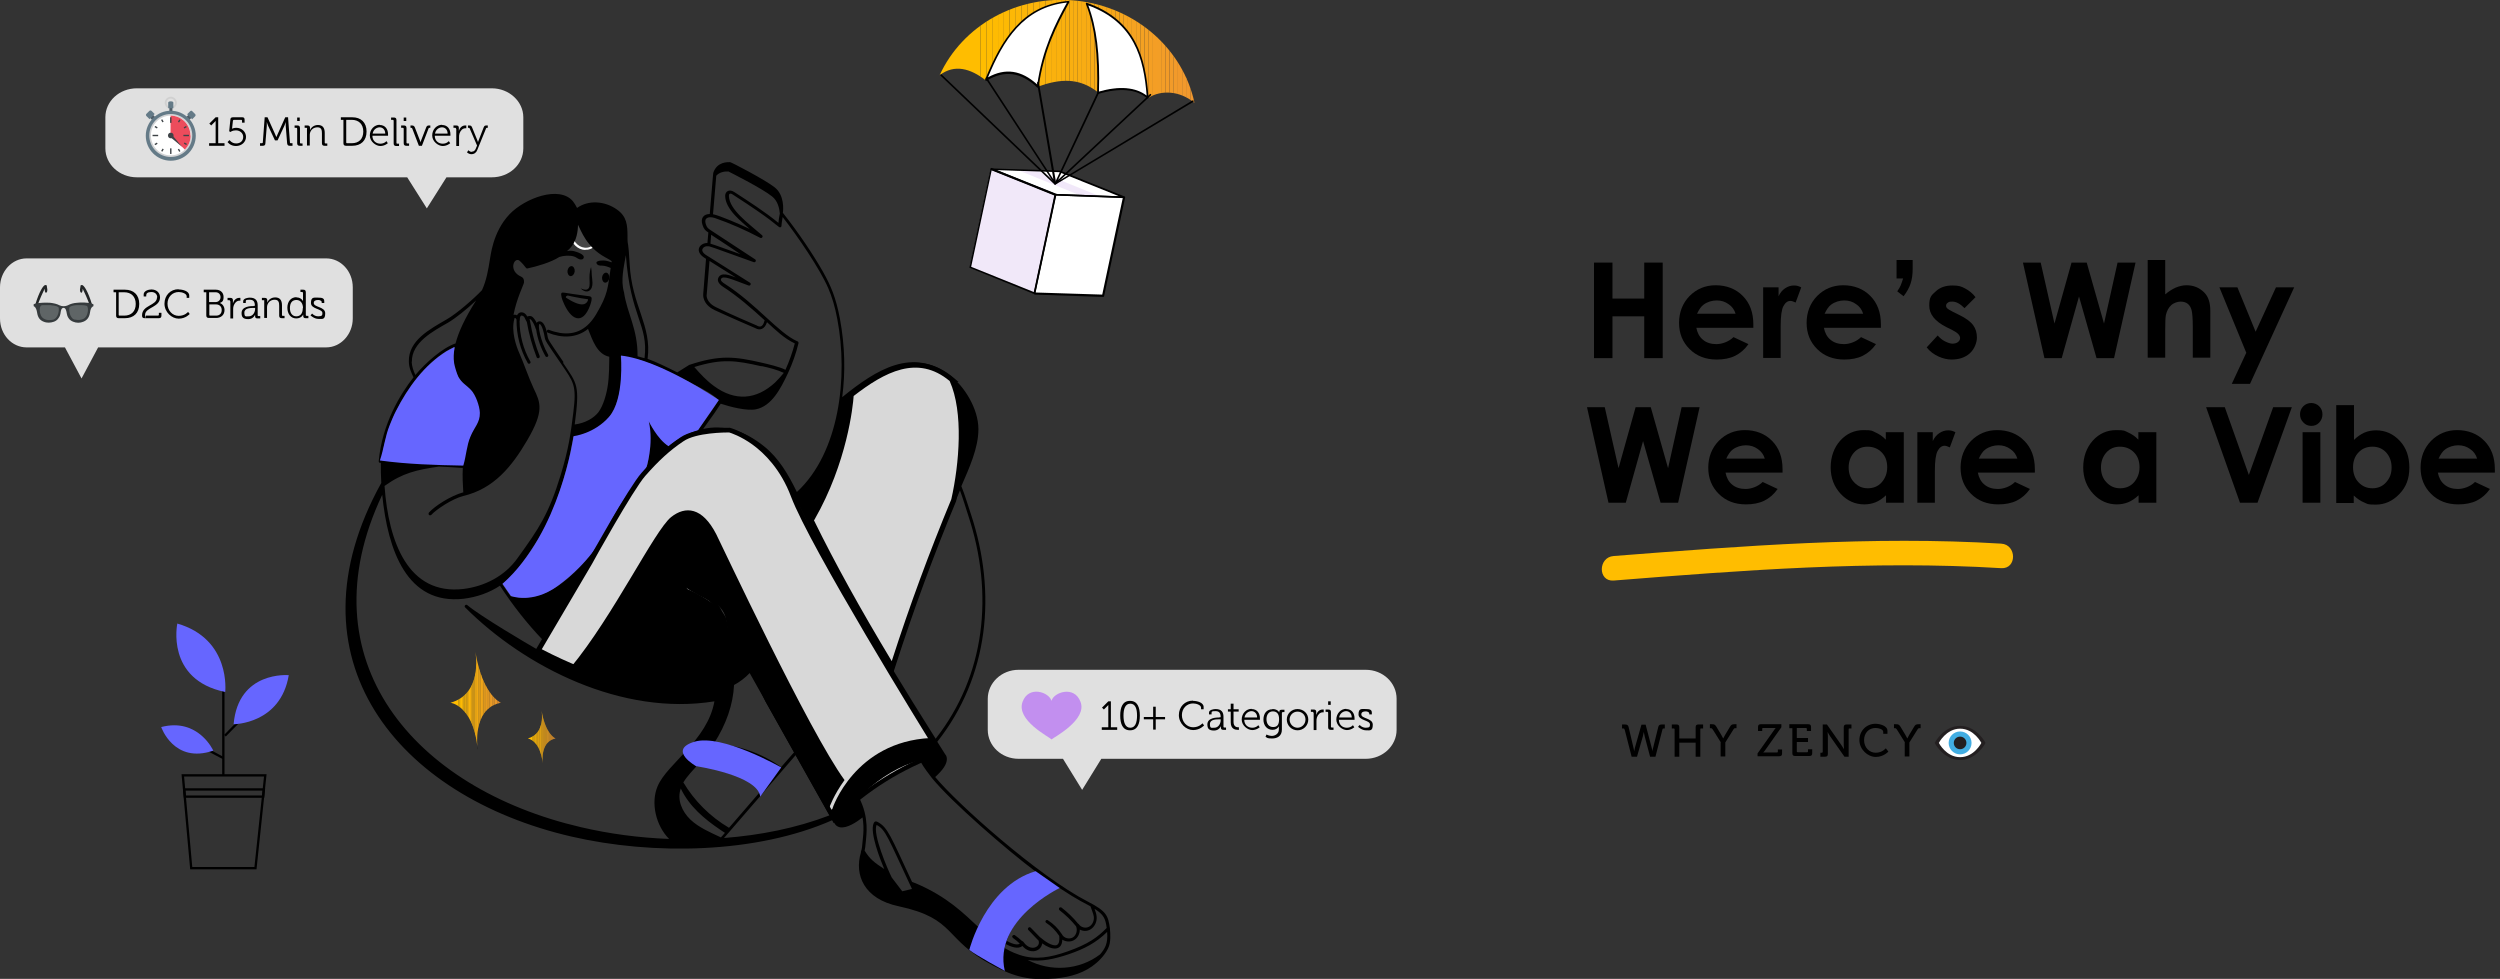
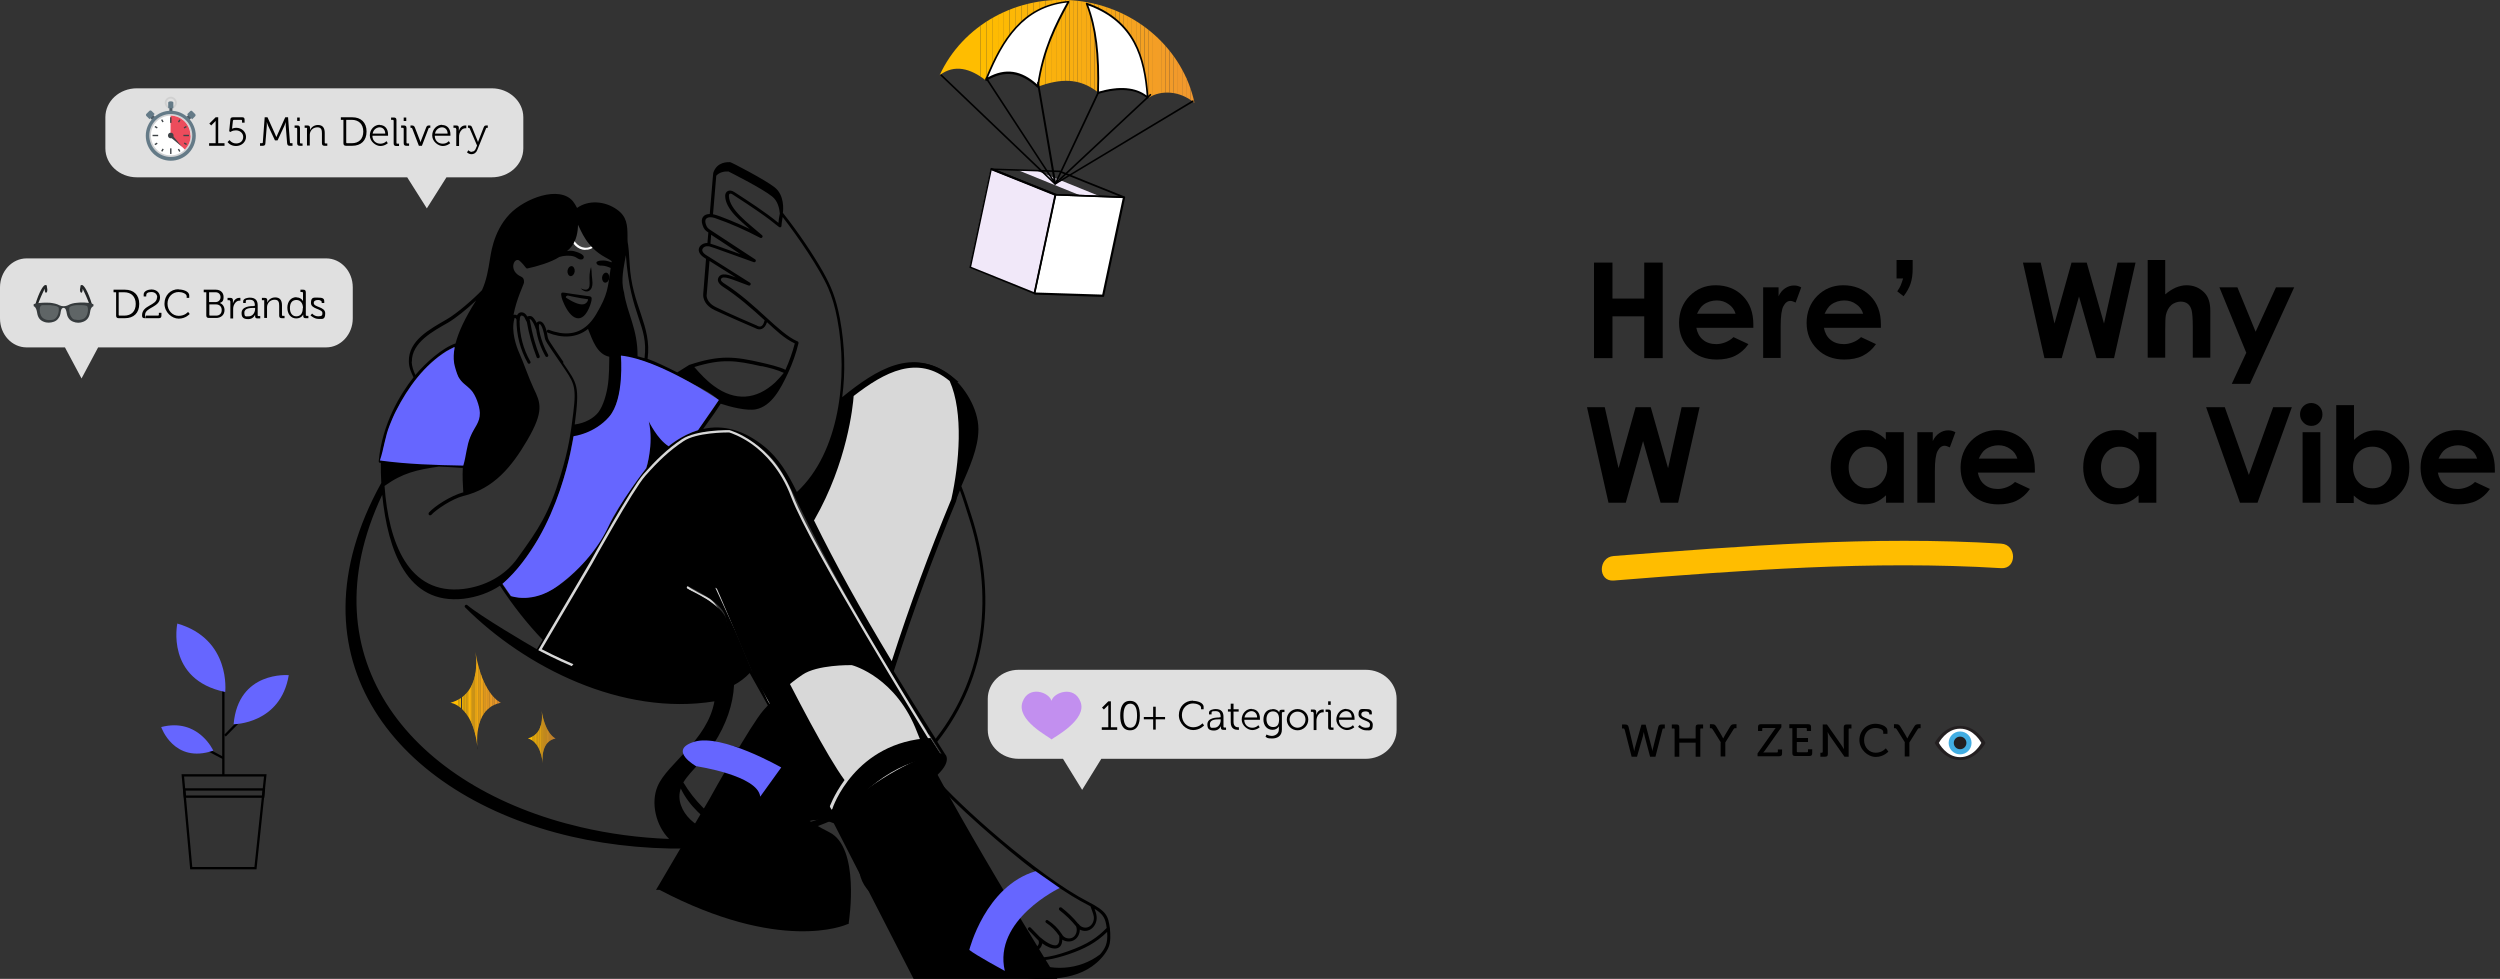
<svg xmlns="http://www.w3.org/2000/svg" id="Layer_2" version="1.1" viewBox="0 0 1070.1 419">
  <rect x="0" y="0" width="1070.1" height="419" fill="#333333" stroke="none" />
  <defs>
    <style>
      .st0 {
        fill: none;
      }

      .st1 {
        fill: #ffbd00;
      }

      .st2 {
        fill: #f1e8f9;
      }

      .st3 {
        fill: #647a87;
      }

      .st4 {
        opacity: .1;
      }

      .st4, .st5 {
        isolation: isolate;
      }

      .st6 {
        fill: #f8ac13;
      }

      .st7 {
        fill: #e0e0e0;
        fill-rule: evenodd;
      }

      .st8 {
        fill: #f2992b;
      }

      .st9 {
        fill: #f5a220;
      }

      .st10 {
        fill: #f8ab15;
      }

      .st11 {
        fill: #fbb40a;
      }

      .st12 {
        fill: #5f6566;
      }

      .st13 {
        fill: #f7aa16;
      }

      .st14 {
        fill: #d0d0d0;
      }

      .st15 {
        fill: #fab20c;
      }

      .st16 {
        fill: #231f20;
      }

      .st17 {
        fill: #f49e25;
      }

      .st18 {
        fill: #f6a41e;
      }

      .st19 {
        fill: #f9af0f;
      }

      .st20 {
        fill: #fab00e;
      }

      .st21 {
        fill: #f1972e;
      }

      .st22 {
        fill: #f2992c;
      }

      .st23 {
        fill: #66f;
      }

      .st24 {
        fill: #3e4347;
      }

      .st25 {
        fill: #d8d8d8;
      }

      .st26 {
        fill: #f29b29;
      }

      .st27 {
        fill: #fcb608;
      }

      .st28 {
        clip-path: url(#clippath-1);
      }

      .st29 {
        clip-path: url(#clippath-2);
      }

      .st30 {
        fill: #f39e26;
      }

      .st31 {
        fill: #f4a122;
      }

      .st32 {
        fill: #f4a023;
      }

      .st33 {
        fill: #fff;
      }

      .st34 {
        fill: #f9ae11;
      }

      .st35 {
        fill: #ffbc01;
      }

      .st36 {
        fill: #363b3d;
      }

      .st37 {
        fill: #fdb707;
      }

      .st38 {
        fill: #f49f24;
      }

      .st39 {
        fill: #42ade2;
      }

      .st40 {
        fill: #c28fef;
      }

      .st41 {
        fill: #f6a61a;
      }

      .st42 {
        fill: #fbb30b;
      }

      .st43 {
        fill: #f9af10;
      }

      .st44 {
        fill: #febb02;
      }

      .st45 {
        fill: #f7a719;
      }

      .st46 {
        fill: #fab10d;
      }

      .st47 {
        fill: #fdb805;
      }

      .st48 {
        fill: #f39d27;
      }

      .st49 {
        fill: #f5a31f;
      }

      .st50 {
        fill: #f6a51c;
      }

      .st51 {
        fill: #feba03;
      }

      .st52 {
        fill: #d2d3d5;
      }

      .st53 {
        fill: #f7a917;
      }

      .st54 {
        fill: #ed4c5c;
      }

      .st55 {
        fill: #f9ad12;
      }

      .st56 {
        fill: #f5a221;
      }

      .st57 {
        fill: #222526;
      }

      .st58 {
        fill: #f39c28;
      }

      .st59 {
        fill: #f8ab14;
      }

      .st60 {
        fill: #f29a2a;
      }

      .st61 {
        fill: #4e5c66;
      }

      .st62 {
        clip-path: url(#clippath);
      }

      .st63 {
        fill: #f6a61b;
      }

      .st64 {
        fill: #fcb509;
      }

      .st65 {
        fill: #f7a818;
      }

      .st66 {
        fill: #f1982d;
      }

      .st67 {
        fill: #fdb904;
      }
    </style>
    <clipPath id="clippath">
      <path class="st0" d="M511.3,44.1c-4.8-22.8-24.8-41-50.4-43.8-25.6-2.8-49,10.7-58.7,31.9h0c6.4-4.9,13.2-2.8,19.5,2h.2c8-6,16.5-2.7,21.6,2.4h0s.7.5.7.5c9.8-3.5,17.7-3.9,25.8,2.4,6.3-3.2,14.6-4,21.6,2.3h0s.1,0,.1,0c5.4-3.4,13.4-2.9,19.4,2.1h.1c0,0,0,0,0,0Z" />
    </clipPath>
    <clipPath id="clippath-1">
      <path class="st0" d="M204.3,319.3c-.3-4.4-.3-16.5,10.1-18.5,0,0-7.8-3-10.9-21.7.2,1.3,2.9,18-10.7,21.7,0,0,9.4,1,11.5,18.5h0Z" />
    </clipPath>
    <clipPath id="clippath-2">
      <path class="st0" d="M232.3,326.7c-.2-1.9-.6-9.4,5.5-10.6,0,0-4.3-1.6-6-12,0,0,1.9,9.9-5.9,12,0,0,5.3.6,6.4,10.6Z" />
    </clipPath>
  </defs>
  <g id="Layer_1-2">
    <g>
      <g>
        <g>
-           <path class="st33" d="M424.3,72.3l27.4,11,29.2,1.1c0,0,0,0,0,0l-27.4-11-29.2-.9h0Z" />
          <polygon class="st2" points="442.7 125.6 451.7 83.3 424.2 72.3 415.2 114.4 442.7 125.6" />
          <polygon class="st33" points="442.7 125.6 451.7 83.3 481.1 84.4 472.1 126.6 442.7 125.6" />
          <polygon class="st2" points="443.9 73.1 471 84.1 463 83.9 435.9 72.9 443.9 73.1" />
          <path d="M451.6,83.8s0,0,0,0l-27.4-11c-.2,0-.3-.2-.2-.4,0-.2.2-.3.4-.3l29.2.9s0,0,.1,0l27.4,11c.2,0,.3.3.3.5s-.2.4-.5.3l-29.2-1.1h0ZM426.5,72.8l25.3,10.2,27.2,1-25.6-10.3-27-.9h0ZM480.8,84.7h0ZM480.9,84h0Z" />
          <path d="M442.7,125.9c0,0-.2,0-.2-.1,0,0-.1-.2,0-.3l9-42.2c0-.2.2-.3.4-.3l29.4,1.1c.1,0,.2,0,.3.2,0,0,.1.2,0,.3l-9,42.2c0,.2-.2.3-.4.3l-29.4-1h0ZM452,83.7l-8.8,41.5,28.6.9,8.8-41.4-28.6-1h0Z" />
          <path d="M442.7,125.9s0,0,0,0l-27.5-11.2c-.2,0-.3-.2-.2-.4l9-42.1c0-.1.1-.2.2-.3s.2,0,.3,0l27.5,11c.2,0,.3.2.2.4l-9,42.2c0,.1-.1.2-.2.3,0,0-.2,0-.3,0h0ZM415.7,114.2l26.8,10.8,8.8-41.5-26.8-10.7-8.8,41.4Z" />
        </g>
        <g>
          <g class="st62">
            <rect class="st1" x="402.2" y="-2.4" width="17.5" height="46.6" />
            <rect class="st1" x="419.7" y="-2.4" width="2.5" height="46.6" />
            <rect class="st35" x="422.2" y="-2.4" width="2.5" height="46.6" />
            <rect class="st44" x="424.7" y="-2.4" width="2.5" height="46.6" />
            <rect class="st51" x="427.2" y="-2.4" width="2.5" height="46.6" />
            <rect class="st67" x="429.7" y="-2.4" width="2.5" height="46.6" />
            <rect class="st47" x="432.3" y="-2.4" width="2.5" height="46.6" />
            <rect class="st37" x="434.8" y="-2.4" width="2.5" height="46.6" />
            <rect class="st27" x="437.3" y="-2.4" width="2.5" height="46.6" />
            <rect class="st64" x="439.8" y="-2.4" width="2.5" height="46.6" />
            <rect class="st11" x="442.3" y="-2.4" width="2.5" height="46.6" />
            <rect class="st42" x="444.8" y="-2.4" width="2.5" height="46.6" />
            <rect class="st15" x="447.4" y="-2.4" width="2.5" height="46.6" />
            <rect class="st46" x="449.9" y="-2.4" width="2.5" height="46.6" />
            <rect class="st46" x="452.4" y="-2.4" width="1.8" height="46.6" />
            <rect class="st20" x="454.2" y="-2.4" width="1.8" height="46.6" />
            <rect class="st19" x="456" y="-2.4" width="1.8" height="46.6" />
            <rect class="st43" x="457.8" y="-2.4" width="1.8" height="46.6" />
            <rect class="st34" x="459.5" y="-2.4" width="1.8" height="46.6" />
            <rect class="st55" x="461.3" y="-2.4" width="1.8" height="46.6" />
            <rect class="st6" x="463.1" y="-2.4" width="1.8" height="46.6" />
            <rect class="st59" x="464.9" y="-2.4" width="1.8" height="46.6" />
            <rect class="st10" x="466.7" y="-2.4" width="1.8" height="46.6" />
            <rect class="st13" x="468.5" y="-2.4" width="1.8" height="46.6" />
            <rect class="st53" x="470.3" y="-2.4" width="1.8" height="46.6" />
            <rect class="st65" x="472" y="-2.4" width="1.8" height="46.6" />
            <rect class="st45" x="473.8" y="-2.4" width="1.8" height="46.6" />
            <rect class="st41" x="475.6" y="-2.4" width="1.8" height="46.6" />
            <rect class="st63" x="477.4" y="-2.4" width="1.8" height="46.6" />
            <rect class="st50" x="479.2" y="-2.4" width="1.8" height="46.6" />
            <rect class="st18" x="481" y="-2.4" width="1.8" height="46.6" />
            <rect class="st49" x="482.7" y="-2.4" width="1.8" height="46.6" />
            <rect class="st9" x="484.5" y="-2.4" width="1.8" height="46.6" />
            <rect class="st56" x="486.3" y="-2.4" width="1.8" height="46.6" />
            <rect class="st31" x="488.1" y="-2.4" width="1.8" height="46.6" />
            <rect class="st32" x="489.9" y="-2.4" width="1.8" height="46.6" />
            <rect class="st38" x="491.7" y="-2.4" width="1.8" height="46.6" />
            <rect class="st17" x="493.5" y="-2.4" width="1.8" height="46.6" />
            <rect class="st30" x="495.2" y="-2.4" width="1.8" height="46.6" />
            <rect class="st48" x="497" y="-2.4" width="1.8" height="46.6" />
            <rect class="st58" x="498.8" y="-2.4" width="1.8" height="46.6" />
            <rect class="st26" x="500.6" y="-2.4" width="1.8" height="46.6" />
            <rect class="st60" x="502.4" y="-2.4" width="1.8" height="46.6" />
            <rect class="st8" x="504.2" y="-2.4" width="1.8" height="46.6" />
            <rect class="st22" x="506" y="-2.4" width="1.8" height="46.6" />
            <rect class="st66" x="507.7" y="-2.4" width="1.8" height="46.6" />
            <rect class="st21" x="509.5" y="-2.4" width="1.8" height="46.6" />
            <path class="st21" d="M511.3,44.1V-2.4v46.6Z" />
          </g>
          <g>
            <path class="st33" d="M457.4.7c-18.9,1.6-28,15.2-35.3,33.4,7.2-4.4,14.5-4.3,22.2,3,2-15.3,7.8-26.7,13.1-36.3h0Z" />
            <path d="M422,34.4c0,0-.1,0-.2,0-.1-.1-.2-.3-.1-.4,6.7-16.4,15.6-31.9,35.6-33.6.1,0,.3,0,.4.2,0,.1,0,.3,0,.4-5.2,9.4-11,20.7-13.1,36.2,0,.1-.1.3-.2.3-.1,0-.3,0-.4,0-7-6.7-14.1-7.6-21.8-2.9,0,0-.2,0-.3,0h0ZM456.7,1.1c-18.7,2-27.4,16.4-33.8,32,7.4-4.1,14.3-3.1,21.1,3.1,2.1-14.9,7.6-25.9,12.7-35.1Z" />
          </g>
          <g>
            <path class="st33" d="M465.1,1.5c20.1,7,24.9,22.1,26.1,40.1-4.8-4.2-12.5-4.6-21.2-2,.5-14.9-.7-27.7-4.9-38.1Z" />
            <path d="M469.9,40c0,0-.1,0-.2,0-.1,0-.1-.2-.1-.3.5-16.3-1-28.4-4.8-38,0-.1,0-.3,0-.4.1-.1.3-.1.4-.1,21.2,7.4,25.2,23.8,26.4,40.5,0,.2,0,.3-.2.4-.1,0-.3,0-.4,0-4.5-4-11.8-4.6-20.9-1.9,0,0-.1,0-.2,0h0ZM465.8,2.2c3.6,9.4,5.1,21.2,4.6,37,8.7-2.5,15.7-1.9,20.4,1.7-1.2-15.9-5.3-31.4-25-38.6h0Z" />
          </g>
        </g>
        <path d="M451.6,79c0,0-.1,0-.2,0l-48.8-46.6c-.1-.2-.2-.4,0-.5.1-.1.4-.2.5,0l48.6,46.4,58.7-35.3c.2-.1.4,0,.5.1s0,.4-.1.5l-59,35.4c0,0-.2,0-.3,0h0Z" />
        <path d="M451.6,79c-.1,0-.2,0-.2-.2l-29.5-45.1c-.1-.2,0-.4.1-.5.2-.1.4,0,.5.1l28.4,43.5-7-41.3c0-.2.1-.4.3-.5.2,0,.4.1.5.3l7.4,43.2c0,.2,0,.4-.2.4,0,0-.1,0-.2,0h0Z" />
        <path d="M451.6,79s-.1,0-.1,0c-.1-.1-.2-.3-.1-.5l18.3-38.9c0-.2.3-.3.5-.2s.3.3.2.5l-17.5,37.1,39.3-36.7c.2-.2.4-.1.5,0s.1.4,0,.5l-40.8,38.1c0,0-.2.1-.3,0Z" />
      </g>
      <g>
        <g>
          <g class="st4">
            <path class="st33" d="M240.8,101.1c.6,3.9-2.1,7.6-5.9,8.1-3.9.6-7.4-2.2-8-6.1s2.1-7.6,5.9-8.1c3.9-.6,7.4,2.2,8,6.1Z" />
          </g>
          <g class="st4">
            <path class="st33" d="M256.4,98.8c.5,3.8-1.7,7.2-5,7.7-3.3.5-6.4-2.2-7-6-.6-3.8,1.7-7.2,5-7.7,3.3-.5,6.4,2.2,7,6Z" />
          </g>
          <path class="st33" d="M233.9,109.7c-1.6,0-3.2-.5-4.5-1.5-1.6-1.2-2.6-3-2.9-5-.3-2,.2-4.1,1.4-5.7,1.2-1.6,2.9-2.6,4.9-2.9,2-.3,3.9.2,5.5,1.5,1.6,1.2,2.6,3,2.9,5h0c.3,2-.2,4.1-1.4,5.7-1.2,1.6-2.9,2.6-4.9,2.9-.4,0-.7,0-1.1,0ZM233.8,95.3c-.3,0-.6,0-.9,0-1.7.2-3.2,1.2-4.3,2.6-1.1,1.5-1.5,3.3-1.3,5.1.3,1.8,1.2,3.4,2.6,4.5,1.4,1.1,3.2,1.5,4.9,1.3,1.7-.2,3.2-1.2,4.3-2.6,1.1-1.5,1.5-3.3,1.3-5.1h0c-.3-1.8-1.2-3.4-2.6-4.5-1.2-.9-2.5-1.4-4-1.4Z" />
          <path class="st33" d="M250.6,107c-3.2,0-6.1-2.7-6.6-6.4-.6-4,1.8-7.7,5.3-8.2,3.5-.5,6.9,2.3,7.4,6.3.3,1.9-.1,3.8-1.1,5.4-1,1.6-2.5,2.6-4.2,2.8-.3,0-.6,0-.8,0ZM250.2,93.2c-.2,0-.5,0-.7,0-3.1.4-5.1,3.7-4.6,7.2.5,3.5,3.4,6,6.5,5.6,1.5-.2,2.8-1.1,3.6-2.4.9-1.4,1.2-3.1,1-4.8h0c-.5-3.3-3-5.7-5.8-5.7Z" />
          <path class="st33" d="M240.8,101.5c0,0-.2,0-.2,0-.2-.1-.3-.4-.1-.6.5-.8,2.1-2,4.2-.7.2.1.3.4.1.6s-.4.3-.6.1c-1.9-1.2-2.9.3-3,.4,0,.1-.2.2-.4.2Z" />
          <path class="st33" d="M221,106.9c-.1,0-.3,0-.4-.2-.1-.2,0-.5.2-.6l5.8-3.3c.2-.1.5,0,.6.2.1.2,0,.5-.2.6l-5.8,3.3c0,0-.1,0-.2,0Z" />
        </g>
        <g id="Taking_Selfie">
          <path d="M368.5,364.9c-2.9,9.7,1.4,19.9,16.1,23,25.1,5.4,19,14.1,40.5,25.4,9.2,4.9,15.6,6.5,26.7,5.5,6.5-.6,12.7-2.4,17.6-6.7,2.3-2,5-5.2,5.6-8.2h0c.6-3.1,0-6.6.1-6.5-.8-5.4-1.3-7.3-9.5-11.5-21.2-10.9-55.8-41.8-65.3-53.3,3.3-3,5-5.5,5-7.7,0-1.2-.5-1.8-.7-2-1.2-1.9-2.3-3.6-3.4-5.4,22-27.9,25.6-63.5,14.4-97.4-1.4-4.1-2.5-8.1-4.1-12,3.3-7.7,7.3-16.2,7.3-24.4,0-8.9-6.2-18.6-12.3-23.1-15.8-11.9-31-2.8-46,9.4,1.4-10.7,1.2-21.8-1-33.7-1.7-8.9-3.8-13.9-7.3-20.1-4.1-7.2-10.3-16.5-17.1-25.1.2-1.4.7-7.6-3.5-10.9-4-3.2-18.6-10.8-19.1-10.8-.9,0-5.6-.3-7.2,4.6,0,.2,0-1-1.5,17.6-2.6,0-4.1,1.8-3.1,4.7.6,1.8,1.2,2.4,2.5,3.2l-.4,4.5c-3.3,0-5.8,3.5-1.2,6.4l.6.4-1.2,15.1c0,.2-.5,4.2,4.8,6.8,4.9,2.3,17.5,7.8,17.6,7.8,1.7,1,3.9.6,4.9-2.6,3.7,3.4,7.4,7,11.9,9.1-1,3.9-2.4,7.7-4,11.3-2.4-1.3-7.8-2.5-9.9-3-11.7-2.7-18.1-3.5-31.3.9-.1,0,.1,0-5.1,3.2-4.1-2.1-9.3-4.6-12.7-5.8,1.9-14.4-6.8-22.5-7.7-40.8-.5-9.7-.9-8.1-.9-10.2v-1.1c0-5.3-.3-8.8-4.5-11.8-5.2-3.7-12.2-4.2-17.1-.7-.5-1-1.1-2-1.8-2.9-5.8-6.8-20.5-1.3-27.1,5.6-7.4,7.8-8.1,18.3-8.4,19.3-.7,4.5-1.5,9.1-3.4,13.2-3.6,3.8-11,10.2-15.1,12.5-7.2,4.2-16.4,9-16.2,18,0,2.5,1,4.8,2,6.8-5.5,7-13.4,19.6-14.9,35.9,0,.4.2.7.6.7h.3c0,2.9,0,5.8.2,8.6-41.6,75.2,6.9,134.2,81.5,151.4,34.6,8,79,7.4,111.7-7.1.8,1.5,1.3,2.7,3.1,3.1,3,.6,7.3-2.3,9.7-4.2.4,2.4.5,4.9.3,7.3-.6,5.9-.4,5.5-1,7.4h0ZM437.6,404.9c3.4,3.9,8.1,2.3,8.5-1.1,4.1,3,8.5,3.4,8.6-1.6,1.5,1,3.7,1.1,5.2.1,1.5-.9,2.3-2.7,2.3-4.4,3.8,2,7.6-1.5,7.2-5.6-.1-1.2-.5-2.2-.9-3.3,4,2.5,4.7,4.3,5.2,8.2-3.9,4-7.8,6.9-16.9,10.1-6.9,2.4-13.5,3.8-20.5,1.4h0c-1-.4-2.9-.9-6.3-2.9.1-.6.3-1.1.5-1.7,2,1.1,5.4,2.4,7.1.8h0ZM473.9,398.9c.4,5-.9,7.1-3,9.6-9,6.9-21.4,7.5-31,2.4,5.9.9,11.7-.5,17.4-2.4,6.8-2.3,11.8-4.9,16.6-9.6h0ZM390.4,380.5l-4.2,1-4.5-5.9c-1.9-3.8-8.2-18.6-6.5-22.5,3.9,2,4.7,5.1,15.2,27.5h0ZM466.8,388c.5,1.6,1.2,3,1.4,4.4.2,1.8-.7,3.6-2.1,4.3-1.5.8-3.5.2-4.3-1.1,0-.1-.2-.2-.3-.2-2.1-2.6-4.5-4.9-7.1-6.9-.3-.2-.7-.2-1,.1-.2.3-.2.7.1,1,2.6,2,5,4.3,7.1,6.9.7,1.7.1,3.8-1.3,4.7-1.5,1-3.9.4-4.7-1.2,0-.1-.1-.2-.2-.3-1.5-2.3-3.5-4.3-5.9-5.8-.3-.2-.7-.1-.9.2-.2.3-.1.7.2.9,2.2,1.4,4.1,3.4,5.6,5.6.2,2.1-.1,3.4-1,3.9-1.7.8-5.4-1.7-6.9-3.1,0,0-.2-.1-.3-.2l-4-4.1c-.3-.3-.7-.3-1,0s-.3.7,0,1c4.6,4.8,4.1,4.3,4.3,4.4.4.8.2,1.9-.5,2.5-1.4,1.2-4,1-6-1.9-.1-.2-.3-.2-.5-.3-1-.9-2-1.7-3.1-2.5-.3-.2-.7-.1-1,.2s-.1.7.2,1c1,.7,2,1.5,2.9,2.4-1.2,1-4.3-.4-5.6-1.2,3.7-10.5,11.7-18.8,22.6-22.6,8.3,5.5,11.1,6.6,13.2,7.8h0ZM443.3,373c-10.6,5.1-18.5,13.8-24.1,24.2-6.8-6.3-13.6-13.3-27.2-19.1-.5-.2-1-.4-1.6-.6-9.2-19.7-10.4-23.4-14.8-25.7-.7-.4-1.3-.2-1.6.5-1.9,3.9,2.9,15.9,4.5,19.7-4.4-2.9-6.2-4.3-8.4-7.9.3-1.2.2-1.1.6-4.8,0-1.4,1.6-9.3-3.1-18.1,9.7-9.9,19.4-14.1,26-15.9,2.2,3.9,3.9,5.8,5.2,7.6,8.5,10.5,32.4,31.1,44.4,40.1h0ZM325.9,192.1c15.4,12.3,9.2,22.8,71,121-17.8,1.1-28.8,10.2-35.1,18.2-14.9-20.5-53.1-101.8-54.6-104.7-6.5-12.5-14.7-13-21.3-7.8-7.8,6.2-24.8,42.3-43.5,64.9-3.7-1.6-7.8-3.4-11.3-5.1,21.9-36.4,31.4-54.1,31.5-54.3,15.7-29,37.6-52.7,63.4-32.2h0ZM308.5,358.4c-4.5-2.1-9.4-4.2-13-7.6-3.6-3.5-5.8-8.5-4.1-13.3,3.6,7.6,10.1,13.1,17.1,17.8.6.4,1.2.8,1.8,1.2-1.2,1.4-1.2,1.4-1.8,2h0ZM312,354.3c-8-4.7-14.8-11.5-19.5-19.4,1.7-2.8,4.4-5.5,5.6-6.9.2,0,.5,0,.7-.1,2.7-.7,8.1.1,11.3.5,7.8.7,11.7,1.6,18.9,6.3l-17.1,19.8h0ZM330.7,332.7c-5.7-4.8-14.5-8.8-22.4-9.2-4.3-.2-8.4.6-11.9,2.3-.2-1.3,1.3-3.2,2.3-4.1,2.2-1.8,5.7-1.9,5.6-1.9,7.5-.4,20.1,2.9,29.2,9.7-.9,1.1-1.9,2.2-2.8,3.2h0ZM340.6,323.2l14.5,25.8c-14.4,5.5-29.7,8.5-45.2,9.7,1.1-1.2,13.2-15.3,30.7-35.5h0ZM334.4,328.4c-8.5-6.3-20.2-10-28.9-10,5.4-8.4,8.3-16.9,8.7-25.2,2.3-1.2,4.7-3,6.7-5.1l19,33.9-5.6,6.4h0ZM232.2,273.9c-.7,1.2-1.2,2-2.4,4-3.7-2.1-24.1-14.1-29.8-18.9-.6-.5-1.5.4-.9,1,25.6,25.6,67.2,46.6,106.7,40.2-3,16.8-20.2,26.6-24.3,36.3-3.1,7.2-.7,17,4.9,22.6-13-.5-25.6-2.2-37.6-5-71.6-16.6-118.7-71.5-85.2-142.3,2.4,23.8,10.6,47.2,34.8,44.5,5.7-.7,11.1-2.6,15.6-5.6,5.6,8.6,11.7,16.3,18.3,23.2h0ZM241.2,155c-6.4-9.4-6.5-9.4-6.8-11-.3-2-1.1-5.9-3-6.4-.7-.2-1.4.1-1.7.6-.4-.9-1.3-2.4-2.2-2.8-.5-.2-1.2-.2-1.8.1-1.2-2.4-3.6-2.3-4.4-.5-.4-.3-1.1-.4-1.5-.2,1.3-7,4.5-13.2,4.5-13.9.1-2.3-1.1-2.3-2.2-3-4.5-2.8-1.7-8.2.4-6.2,2.6,2.4,2.5,3.4,3.3,3.2,3.8-.8,10.1-2.6,13.6-4.9,1.8-.6,4.5-.8,6.3-.2,1.3.4,2.1,1.6,3.5,1.2.2,0,.5-.3.6-.5.7-1.7-3.1-2.7-4.1-3-1-.2-2-.3-3,0,.9-.8,1.6-1.5,2.1-2.2,1.9-2.5,2.6-6.1,2.6-9.1,1.4,2.6,3.6,9.5,11.6,13.9,1,.6,2,1,2.8,1.7v.5c-.5-.2-2.2-.8-3.4-.8-.9,0-1.9,0-2.7.4-.8.4-.3,1.3.4,1.6.5.2,1,.2,1.5.2,1.3,0,2.6.5,3.8,1-1.3,8.8-1.2,11.3-6.1,19.6-3.6,6.2-8.6,9.3-15.6,8.2-1.6-.3-3.2-.7-4.7-1.3-.8-.4-1.4.9-.5,1.2,5.9,2.4,12.2,2.4,17.2-1.6,1.9,4.7,3.8,10.8,9.1,11.9,0,8.9-.6,11.9-.6,12-.5,3.7-1.9,8.9-4.1,11.8-1.9,2.4-5.5,4.6-10.1,5.2,2.2-17,1.2-17.2-5-26.4h0ZM198.4,210.7c-5.5,1.5-12.3,5.9-14.8,8.7-.2.3-.2.7,0,1,.3.3.7.2,1,0,2.2-2.4,9-6.9,13.7-8.1,13.1-3.1,20.8-12.6,27.4-23.9,7.3-12.5,5.7-16,2.7-22.2-2.2-4.7-4.2-10.8-6.3-15.5-.9-2-3.5-8.9-1.9-14.3,0-.1,0-.2.1-.3,0,0,.2,0,.4.1.1.1.2.3.4.6-.1,6.4,1.6,13,4.8,18.6.2.3.6.4.9.2.3-.2.4-.6.2-.9-3-5.2-4.6-11.3-4.6-17.3,0-.1.1-.3.1-.4,0-.5,0-1.6.6-1.9.4-.1,1,.2,1.3.6.4.6.6,1.4,1.1,2.1.9,5.2,2.3,10.2,4.2,15.1.3.8,1.6.4,1.3-.5-3.6-9.2-3.9-14.9-4.3-15.6,0-.1,0-.2,0-.2,0,0,.2,0,.3,0,.2.1.4.4.6.6,1.5,2.1,1.6,3.6,1.9,3.9.6,4,2,7.9,4,11.4.2.3.6.4.9.2.3-.2.4-.6.2-.9-3.4-5.9-4.6-13.3-3.6-13.1,1.1.4,1.9,4.2,2.1,5.4.3,1.9.6,2.1,7,11.5,5.4,8,6.8,9,5.3,21-1.1,8.8-1.9,15.2-5.4,26.7-5.1,16.7-9.3,22.9-18.4,35.5-5.4,7.7-14.1,12.2-23.3,13.3-23.6,2.7-32-20.1-33.7-44.1,7.8-5.6,13.8-6.9,23.3-8.3,10.3.5,9.9.7,10.2.5-.2,3.7,0,7.3.2,10.4h0ZM357.8,351l-36.1-64.3c-16.2-38.2-15.1-36.2-15.6-36.4-2.8-1.3-7.2-2.5-12.2-.9-.6.2-.6,1,0,1.3.1,0,14.8,6.5,16.5,12.9,1.3,4.9,2.4,17.7.5,29.8-18.8,8.6-48-1.2-67.1-9.2,18.3-22.1,35.8-58.6,43-64.4,6.1-4.8,13.3-4.3,19.3,7.4,1.8,3.5,39.8,84.6,54.9,105.2-4.6,6.3-6.5,11.7-6.5,11.8-.1.4,0,.7.4.9.4.1.7,0,.9-.4,0-.3,9.6-28.7,42-30.3,1.6,2.6,3.4,5.3,5.2,8.2-17.6.1-34.5,13.1-45.1,28.5h0ZM414.4,220.5c11.2,33.8,7.3,68.6-13.9,95.7-7.1-11.2-12.8-20.5-18.1-29.2,8.1-25.4,17.2-50.3,28.5-77.1,1.3,3.5,2.3,6.9,3.5,10.6h0ZM406.9,162.6c6.5,14.2,4,37.6.8,51.5-9.3,22.5-17.9,45.7-26.2,71.4-14.3-23.6-25.3-43.6-34.6-62.6l.6-1c14.3-25,16.4-49.8,16.6-52.8,13.4-10.4,28.2-18.8,42.9-6.5h0ZM306.6,75.2c1.3-1.4,3.2-1.9,5.2-1.8,0,0,14.4,7.2,18.7,10.7,2.4,1.9,3.1,5,3.3,7.3-.3,1.4-.5,2.8-.6,4-6-4.9-12.6-9.1-18.9-13.2-2.3-1.5-3.9-.1-3.9,1.6,0,5.9,7.4,11.4,10.5,14.2-3.7-1.8-13-5.8-15.7-6.3l1.4-16.6h0ZM317.5,109c-12.9-4.6-12.6-4.5-13.4-4.7l.3-3.8c4.3,2.8,8.7,5.7,13,8.6h0ZM324.1,139.4c-.1,0-12.8-5.5-17.6-7.9-4.4-2.1-4.1-5.3-4-5.4l1.2-14.4,11.3,7.1c-2.6-1-6.5-2.6-7.6.3-.3.8-.2,2.1,2,3.6,6.4,4.1,12.2,9.2,17.9,14.4-.5,1.9-1.3,3.3-3.1,2.4h0ZM341.3,146.1c-8.3-3.7-17.3-15.8-31.2-24.7-.5-.3-1.8-1.2-1.5-1.9.7-1.9,4.9.2,11.8,2.7.8.3,1.3-.8.6-1.2-.2-.1-17.5-11-17.6-11.1-.4-.3-2.6-1.3-2.8-2.7-.1-.8.8-1.9,2.3-1.8,1.1,0,.7,0,19.7,6.8.8.3,1.3-.8.6-1.2-8.2-5.4-13.2-8.7-18.9-12.4-1.2-.8-1.7-1.1-2.2-2.7-.2-.7-.4-1.7.2-2.3.7-.7,2.1-.8,3.6-.3,6.7,2.3,13.2,5.2,19.5,8.5.7.4,1.4-.6.8-1.1-6.1-5.3-13.9-10.9-14.2-16.7-.1-.9.4-1.6,1.7-.7,17.6,11.4,17.7,12.5,19.8,13.9.5.3,1,0,1-.5,0-.6.2-2,.5-3.8,6.5,8.3,16,22.3,19.5,30.4,1.6,3.7,2.9,7.9,3.9,13.3,4.7,24.6,1,57.1-17.3,74-3.6-7.4-7.7-14.5-14.1-19.6-8.6-6.9-17.3-9.3-26-7.4,4.6-6.4,6-8.4,7.5-10.8,3.9,1.3,11.1,3.2,15.1,2.4,6.7-1.4,10.5-8.7,13.7-15.5,1.9-4.1,3.4-8.3,4.5-12.8,0-.3,0-.6-.4-.8h0ZM326,156.7c3.2.7,6.5,1.5,9.5,2.9-1.1,1.4-2.4,2.8-3.7,4.1-8.1,7.5-17.2,8.1-26.1,1.6-3.2-2.3-5.9-5.2-8.5-8.2,12-3.7,17.8-2.8,28.8-.3h0ZM283.3,157.8c17.1,8.3,21.4,10.5,24.3,13.5-2.1,3.3-2.5,3.9-8.9,12.9-4.7,1.4-8.8,3.9-12.6,6.9-4.8-4.8-7-8.6-8.5-10.7-.5-.6-1.7,0-.9,1.1.2.4.5.8.8,1.1.4,3.6,1.1,12.2-.9,17.9-7.9,9.4-12.6,18.6-15.4,23.3-9,16.9-24.7,35.6-42.6,31.4-.2-.2-1.5-2-3.6-5.2,2.7-2,5.1-4.4,7.1-7.1,9.2-12.8,13.3-19.1,18.5-35.7,2.2-7,3.7-13.7,4.8-20.2,17.1-1.8,22.2-17.6,20.3-34.6h.7c7,2.1,7.7,1.1,16.9,5.5h0ZM275.8,153.3c-1.4-.4-2.7-.7-2.9-.8.1-11.8-4.5-18.3-5.8-27.4-1.5-5.2-.1-10.7.8-15.9,1.9,26.6,9.7,29.6,8,44h0ZM176.3,154.9c-.2-8.3,9.2-13.2,15.5-16.8,3.1-1.8,8.2-5.9,12-9.5-4.9,7.7-7.6,13.7-8.8,18.4-5.7,1.9-12.9,8.4-17.2,13.5-.8-1.7-1.5-3.6-1.6-5.7h0ZM194.6,148.6c-3.2,15.4,9.4,17.6,10.4,26.9.7,6.4-5.7,9.9-6.8,23.6-.4-.3,1.9,0-34.6-2.1h-.2c2.4-23.2,19.3-43.7,31.2-48.5h0Z" />
          <path d="M355.4,236.5c.3,0,.5-.2.6-.5,6-17.2,13.9-33.9,23.3-49.6.2-.3,0-.7-.2-.9-.3-.2-.7,0-.9.2-9.5,15.8-17.4,32.5-23.4,49.9-.2.4.2.9.6.9h0Z" />
          <path d="M253.3,123c.5-1.2.3-2.4,0-5.3,0-1.1-.1-2.3-.3-3.4-1.6,4.7.4,8.3-1.5,9.5-.9.5-2.1,0-3-.4,2,2.1,4,1.6,4.8-.3h0Z" />
          <path d="M252.6,130.7c.5-1.4.7-2.7.6-2.3,0-.3.2-.9-.2-1.3-.4-.4-1.4-.3-1.6-.4-10.8-1.4-10.6-1.8-11.1-1.2-.4.6.5,3.2.6,3.3,3.3,8.4,8.5,10.6,11.7,1.9h0ZM242.8,126.5c.6,0,1.4.3,2,.4,2.7.6,5.4,1,6.9,1.2,0,1-.8,1.8-1.7,2.1-2.2.6-5.7-1.5-7.6-2.7-.5-.3,0-.9.4-.9h0Z" />
          <path d="M259,121c.9,0,1.6-.8,1.8-2,.1-1.2-.5-2.2-1.3-2.3-.9,0-1.6.8-1.8,2-.1,1.2.5,2.2,1.3,2.3Z" />
          <path d="M244.2,118.2c.9,0,1.6-.8,1.8-2,.1-1.2-.5-2.2-1.3-2.3-.9,0-1.6.8-1.8,2-.1,1.2.5,2.2,1.3,2.3Z" />
          <path d="M179.8,191.6c.8,0,1.4-.6,1.4-1.4s-.6-1.4-1.4-1.4-1.4.6-1.4,1.4.6,1.4,1.4,1.4Z" />
          <path d="M189.8,185.5c.8,0,1.4-.6,1.4-1.4s-.6-1.4-1.4-1.4-1.4.6-1.4,1.4.6,1.4,1.4,1.4Z" />
          <circle cx="193" cy="172.2" r="1.4" />
          <path d="M174.5,182.6c.8,0,1.4-.6,1.4-1.4s-.6-1.4-1.4-1.4-1.4.6-1.4,1.4.6,1.4,1.4,1.4Z" />
          <path d="M182.2,171.4c.8,0,1.4-.6,1.4-1.4s-.6-1.4-1.4-1.4-1.4.6-1.4,1.4.6,1.4,1.4,1.4Z" />
          <path d="M299.8,175c.4-.7.3-1.6-.4-2-.7-.4-1.5-.3-2,.4-.4.7-.3,1.6.4,2,.7.4,1.5.3,2-.4Z" />
          <path d="M289.6,180.7c.4-.7.3-1.6-.4-2-.7-.4-1.5-.3-2,.4-.4.7-.3,1.6.4,2,.7.4,1.5.3,2-.4Z" />
          <path d="M281.7,174.7c.5-.6.5-1.5-.1-2s-1.5-.5-2,.1-.5,1.5.1,2,1.5.5,2-.1Z" />
          <path d="M293.6,168.3c.5-.6.5-1.5-.1-2s-1.5-.5-2,.1-.5,1.5.1,2,1.5.5,2-.1Z" />
          <path d="M282.5,164.2c.5-.6.5-1.5-.1-2s-1.5-.5-2,.1-.5,1.5.1,2,1.5.5,2-.1Z" />
          <path d="M203.5,279s0,0,0,0c0,0,0,0,0,0Z" />
          <g class="st28">
            <rect class="st1" x="192.8" y="279" width="3.5" height="40.2" />
            <rect class="st1" x="196.3" y="279" width=".5" height="40.2" />
            <rect class="st35" x="196.8" y="279" width=".5" height="40.2" />
-             <rect class="st44" x="197.3" y="279" width=".5" height="40.2" />
            <rect class="st51" x="197.8" y="279" width=".5" height="40.2" />
            <rect class="st67" x="198.3" y="279" width=".5" height="40.2" />
            <rect class="st47" x="198.8" y="279" width=".5" height="40.2" />
            <rect class="st37" x="199.2" y="279" width=".5" height="40.2" />
            <rect class="st27" x="199.7" y="279" width=".5" height="40.2" />
            <rect class="st64" x="200.2" y="279" width=".5" height="40.2" />
            <rect class="st11" x="200.7" y="279" width=".5" height="40.2" />
            <rect class="st42" x="201.2" y="279" width=".5" height="40.2" />
            <rect class="st15" x="201.7" y="279" width=".5" height="40.2" />
            <rect class="st46" x="202.2" y="279" width=".5" height="40.2" />
            <rect class="st46" x="202.7" y="279" width=".4" height="40.2" />
            <rect class="st20" x="203.1" y="279" width=".4" height="40.2" />
            <rect class="st19" x="203.4" y="279" width=".4" height="40.2" />
            <rect class="st43" x="203.8" y="279" width=".4" height="40.2" />
            <rect class="st34" x="204.2" y="279" width=".4" height="40.2" />
            <rect class="st55" x="204.5" y="279" width=".4" height="40.2" />
            <rect class="st6" x="204.9" y="279" width=".4" height="40.2" />
            <rect class="st59" x="205.2" y="279" width=".4" height="40.2" />
            <rect class="st10" x="205.6" y="279" width=".4" height="40.2" />
            <rect class="st13" x="205.9" y="279" width=".4" height="40.2" />
            <rect class="st53" x="206.3" y="279" width=".4" height="40.2" />
            <rect class="st65" x="206.6" y="279" width=".4" height="40.2" />
            <rect class="st45" x="207" y="279" width=".4" height="40.2" />
            <rect class="st41" x="207.3" y="279" width=".4" height="40.2" />
            <rect class="st63" x="207.7" y="279" width=".4" height="40.2" />
            <rect class="st50" x="208" y="279" width=".4" height="40.2" />
            <rect class="st18" x="208.4" y="279" width=".4" height="40.2" />
            <rect class="st49" x="208.8" y="279" width=".4" height="40.2" />
            <rect class="st9" x="209.1" y="279" width=".4" height="40.2" />
            <rect class="st56" x="209.5" y="279" width=".4" height="40.2" />
            <rect class="st31" x="209.8" y="279" width=".4" height="40.2" />
            <rect class="st32" x="210.2" y="279" width=".4" height="40.2" />
            <rect class="st38" x="210.5" y="279" width=".4" height="40.2" />
            <rect class="st17" x="210.9" y="279" width=".4" height="40.2" />
            <rect class="st30" x="211.2" y="279" width=".4" height="40.2" />
            <rect class="st48" x="211.6" y="279" width=".4" height="40.2" />
            <rect class="st58" x="211.9" y="279" width=".4" height="40.2" />
            <rect class="st26" x="212.3" y="279" width=".4" height="40.2" />
            <rect class="st60" x="212.6" y="279" width=".4" height="40.2" />
            <rect class="st8" x="213" y="279" width=".4" height="40.2" />
            <rect class="st22" x="213.3" y="279" width=".4" height="40.2" />
            <rect class="st66" x="213.7" y="279" width=".4" height="40.2" />
            <rect class="st21" x="214.1" y="279" width=".4" height="40.2" />
            <path class="st21" d="M214.4,319.3v-40.2,40.2Z" />
          </g>
          <path d="M204.3,319.3c0,1,.2,1.6.2,1.6,0-.5-.1-1.1-.2-1.6Z" />
          <g class="st29">
            <rect class="st1" x="226" y="304.1" width="1.9" height="22.6" />
            <rect class="st1" x="227.9" y="304.1" width=".3" height="22.6" />
            <rect class="st35" x="228.1" y="304.1" width=".3" height="22.6" />
            <rect class="st44" x="228.4" y="304.1" width=".3" height="22.6" />
            <rect class="st51" x="228.7" y="304.1" width=".3" height="22.6" />
            <rect class="st67" x="229" y="304.1" width=".3" height="22.6" />
            <rect class="st47" x="229.2" y="304.1" width=".3" height="22.6" />
            <rect class="st37" x="229.5" y="304.1" width=".3" height="22.6" />
            <rect class="st27" x="229.8" y="304.1" width=".3" height="22.6" />
            <rect class="st64" x="230.1" y="304.1" width=".3" height="22.6" />
            <rect class="st11" x="230.3" y="304.1" width=".3" height="22.6" />
            <rect class="st42" x="230.6" y="304.1" width=".3" height="22.6" />
            <rect class="st15" x="230.9" y="304.1" width=".3" height="22.6" />
            <rect class="st46" x="231.2" y="304.1" width=".3" height="22.6" />
            <rect class="st46" x="231.4" y="304.1" width=".2" height="22.6" />
            <rect class="st20" x="231.6" y="304.1" width=".2" height="22.6" />
            <rect class="st19" x="231.8" y="304.1" width=".2" height="22.6" />
            <rect class="st43" x="232" y="304.1" width=".2" height="22.6" />
            <rect class="st34" x="232.2" y="304.1" width=".2" height="22.6" />
            <rect class="st55" x="232.4" y="304.1" width=".2" height="22.6" />
            <rect class="st6" x="232.6" y="304.1" width=".2" height="22.6" />
            <rect class="st59" x="232.8" y="304.1" width=".2" height="22.6" />
            <rect class="st10" x="233" y="304.1" width=".2" height="22.6" />
            <rect class="st13" x="233.2" y="304.1" width=".2" height="22.6" />
            <rect class="st53" x="233.4" y="304.1" width=".2" height="22.6" />
            <rect class="st65" x="233.6" y="304.1" width=".2" height="22.6" />
            <rect class="st45" x="233.8" y="304.1" width=".2" height="22.6" />
            <rect class="st41" x="234" y="304.1" width=".2" height="22.6" />
            <rect class="st63" x="234.2" y="304.1" width=".2" height="22.6" />
            <rect class="st50" x="234.4" y="304.1" width=".2" height="22.6" />
            <rect class="st18" x="234.5" y="304.1" width=".2" height="22.6" />
            <rect class="st49" x="234.7" y="304.1" width=".2" height="22.6" />
            <rect class="st9" x="234.9" y="304.1" width=".2" height="22.6" />
            <rect class="st56" x="235.1" y="304.1" width=".2" height="22.6" />
            <rect class="st31" x="235.3" y="304.1" width=".2" height="22.6" />
            <rect class="st32" x="235.5" y="304.1" width=".2" height="22.6" />
            <rect class="st38" x="235.7" y="304.1" width=".2" height="22.6" />
            <rect class="st17" x="235.9" y="304.1" width=".2" height="22.6" />
            <rect class="st30" x="236.1" y="304.1" width=".2" height="22.6" />
            <rect class="st48" x="236.3" y="304.1" width=".2" height="22.6" />
            <rect class="st58" x="236.5" y="304.1" width=".2" height="22.6" />
            <rect class="st26" x="236.7" y="304.1" width=".2" height="22.6" />
            <rect class="st60" x="236.9" y="304.1" width=".2" height="22.6" />
            <rect class="st8" x="237.1" y="304.1" width=".2" height="22.6" />
            <rect class="st22" x="237.3" y="304.1" width=".2" height="22.6" />
            <rect class="st66" x="237.5" y="304.1" width=".2" height="22.6" />
            <rect class="st21" x="237.7" y="304.1" width=".2" height="22.6" />
            <path class="st21" d="M237.9,326.7v-22.6,22.6Z" />
          </g>
          <path d="M232.3,326.7c0,.3,0,.4,0,.4,0-.2,0-.3,0-.4Z" />
        </g>
        <path class="st23" d="M194.4,148.6c-1,.6-2.2,1.1-3.2,1.7-9.6,6-16.4,15.3-21.7,25.6-1,1.9-1.9,4.1-2.7,6.1-2,4.9-2.5,10.2-4.2,15.1,11.4,1.6,24.1,2,35.7,2.2,1.3-4.2,1.4-8.5,3.1-12.5,1.6-3.9,4.1-5.9,4-10.1-.1-2.9-1.8-7.7-3.8-9.8-2-2.1-4-3-5.4-5.6-.6-1.2-1.6-4.5-1.8-5.8-.4-2.6-.2-4.2.2-6.8" />
        <path class="st23" d="M215.1,249.9l3.6,5.2s9.1,3.6,19.9-4.2c10.7-7.8,18-17.1,22-25.9,4-8.9,16-24.6,16-24.6,0,0,3.4-10.1,1.1-20.1,0,0,3.6,7.7,8.5,10.7,0,0,5.2-4.6,12.6-6.9l8.9-12.9s-25.2-17.2-41.9-19c0,0,1.5,18.7-5,26.1-6.4,7.4-15.3,8.4-15.3,8.4,0,0-5.6,41.1-30.3,63.1h0Z" />
        <g>
          <path class="st25" d="M230.4,278.3l22.1-37.6s17.5-31.6,22.9-37.7,10.3-10.9,16.5-15,20.3-3.9,20.3-3.9c0,0,18.5,4.9,27.3,28.1s62.8,110.1,62.8,110.1h0c-16.4,5.9-31.3,15.2-43.9,27.3l-1.2,1.2-28.7-51.1-23-49.6s-6.2-3.2-12.2-.9c0,0-3.3,0,9.3,6.4,12.5,6.4,7.7,37.6,7.7,37.6,0,0-27.7,12.5-79.7-14.8h0Z" />
-           <path d="M356.9,352.4l-29.3-52.2-22.9-49.4c-1.2-.5-5.7-2.3-10.3-1,.9.7,3.2,2.2,8.5,4.9,13,6.6,8.4,37.3,8.2,38.6v.5c0,0-.6.2-.6.2-1.1.5-28.7,12.4-80.4-14.7h-1.5l.9-1.5,22.1-37.6c.7-1.3,17.6-31.7,23-37.8,5.9-6.7,10.9-11.3,16.7-15.2,6.3-4.3,20.3-4.1,20.9-4.1h.2c.8.2,19.1,5.3,28,28.8,8.7,22.9,62.1,109,62.7,109.9l.7,1-1.2.4c-16.4,5.9-31,15-43.6,27.1l-2.2,2.1ZM297.9,247.3c4.3,0,7.8,1.7,8,1.8l.3.2,23.2,50,28,49.9.3-.3c12.5-11.9,27-21,43.1-27.1-6.1-9.9-54-87.5-62.2-109.2-4.4-11.7-11.4-18.6-16.5-22.3-5-3.6-9.3-5-10-5.2-1.4,0-14.1,0-19.6,3.8-5.7,3.8-10.5,8.2-16.3,14.8-5.2,5.9-22.6,37.2-22.7,37.5l-21.6,36.7c46.6,24.2,73.5,15.9,77.4,14.5.6-4.2,3.6-30.4-7.2-36-10.6-5.4-10.4-6.5-10.2-7.3.1-.6.6-.9,1.1-1,1.7-.6,3.4-.8,5-.8Z" />
+           <path d="M356.9,352.4c-1.2-.5-5.7-2.3-10.3-1,.9.7,3.2,2.2,8.5,4.9,13,6.6,8.4,37.3,8.2,38.6v.5c0,0-.6.2-.6.2-1.1.5-28.7,12.4-80.4-14.7h-1.5l.9-1.5,22.1-37.6c.7-1.3,17.6-31.7,23-37.8,5.9-6.7,10.9-11.3,16.7-15.2,6.3-4.3,20.3-4.1,20.9-4.1h.2c.8.2,19.1,5.3,28,28.8,8.7,22.9,62.1,109,62.7,109.9l.7,1-1.2.4c-16.4,5.9-31,15-43.6,27.1l-2.2,2.1ZM297.9,247.3c4.3,0,7.8,1.7,8,1.8l.3.2,23.2,50,28,49.9.3-.3c12.5-11.9,27-21,43.1-27.1-6.1-9.9-54-87.5-62.2-109.2-4.4-11.7-11.4-18.6-16.5-22.3-5-3.6-9.3-5-10-5.2-1.4,0-14.1,0-19.6,3.8-5.7,3.8-10.5,8.2-16.3,14.8-5.2,5.9-22.6,37.2-22.7,37.5l-21.6,36.7c46.6,24.2,73.5,15.9,77.4,14.5.6-4.2,3.6-30.4-7.2-36-10.6-5.4-10.4-6.5-10.2-7.3.1-.6.6-.9,1.1-1,1.7-.6,3.4-.8,5-.8Z" />
        </g>
        <path d="M358.3,352.5l-36.1-64.3c-16.2-38.2-15.1-36.2-15.6-36.4-2.8-1.3-7.2-2.5-12.2-.9-.6.2-.6,1,0,1.3.1,0,14.8,6.5,16.5,12.9,1.3,4.9,2.4,17.7.5,29.8-18.8,8.6-48-1.2-67.1-9.2,18.3-22.1,35.8-58.6,43-64.4,6.1-4.8,13.3-4.3,19.3,7.4,1.8,3.5,39.8,84.6,54.9,105.2-4.6,6.3-6.5,11.7-6.5,11.8-.1.4,0,.7.4.9.4.1.7,0,.9-.4,0-.3,9.6-28.7,42-30.3,1.6,2.6,3.4,5.3,5.2,8.2-17.6.1-34.5,13.1-45.1,28.5h0Z" />
        <g>
          <path class="st25" d="M407.4,162.6c6.5,14.2,4,37.6.8,51.5-9.3,22.5-17.9,45.7-26.2,71.4-14.3-23.6-25.3-43.6-34.6-62.6l.6-1c14.3-25,16.4-49.8,16.6-52.8,13.4-10.4,28.2-18.8,42.9-6.5h0Z" />
          <path d="M382.3,287.8l-1.1-1.9c-14.4-23.7-25.4-43.6-34.7-62.7l-.2-.5.9-1.4c14.3-25,16.3-49.7,16.5-52.4v-.4s.4-.3.4-.3c14-10.9,29-19.2,44.1-6.5l2.1,1.8h-1.2c5.6,13.9,3.7,35.8.2,50.7v.2c-9.7,23.3-18.3,46.7-26.2,71.3l-.7,2.1ZM348.5,222.9c9,18.3,19.6,37.5,33.2,60.1,7.7-23.9,16.1-46.6,25.5-69.3,3.4-15.1,5.3-37.3-.7-50.6-13.8-11.5-27.9-3.8-41.1,6.4-.3,4.4-2.8,28.5-16.7,52.8l-.3.5Z" />
        </g>
        <path class="st23" d="M414.9,406.6s6.8-27.3,28.4-33.7l10.3,7.2s-28.6,13.6-23.5,35.5c0,0-12.7-6.9-15.2-9h0Z" />
        <path class="st23" d="M298.2,328s26.2,3.9,27.2,13l9-12.5s-25.5-14.6-37.2-11,1,10.6,1,10.6Z" />
      </g>
      <g>
        <g>
          <rect x="95.1" y="292.7" width="1" height="39.2" />
          <rect x="87.6" y="312" width="1" height="17.1" transform="translate(-236.4 248.4) rotate(-62.1)" />
          <path class="st23" d="M96.4,296.2s2.6-22.6-20.5-29.3c0,0-5.1,24,20.5,29.3Z" />
          <rect x="93.7" y="308.3" width="17.1" height="1" transform="translate(-189.9 165.8) rotate(-45.6)" />
          <path class="st23" d="M91.3,321.3s-6.4-14.2-22.3-10.1c0,0,5.4,15.9,22.3,10.1Z" />
          <path class="st23" d="M100,310s20.1,0,23.6-21c0,0-21.6-2-23.6,21Z" />
        </g>
        <g>
          <path d="M109.8,372.1h-28.4l-3.7-40.7h36.4l-4.3,40.7ZM82.3,371.1h26.6l4.1-38.7h-34.2l3.5,38.7Z" />
          <path d="M113.1,341.5h-34.4l-.4-4.1h35.2l-.4,4.1ZM79.6,340.5h32.6l.2-2.1h-33l.2,2.1Z" />
        </g>
      </g>
      <g>
        <path class="st7" d="M210.4,37.8H58.6c-7.5,0-13.5,5.5-13.5,12.4v13.3c0,6.8,6,12.4,13.5,12.4h115.7l8.4,13.3,8.4-13.3h19.4c7.5,0,13.5-5.5,13.5-12.4v-13.3c0-6.8-6.1-12.4-13.5-12.4h0Z" />
        <g class="st5">
          <g class="st5">
            <path d="M89.6,61.3h2.7v-8.9c0-.3,0-.7,0-.7h0s-.1.3-.6.7l-1.3,1.3-.8-.8,2.7-2.7h1.1v11.1h2.7v1.1h-6.6v-1.1Z" />
          </g>
          <g class="st5">
            <path d="M98.3,60s.9,1.4,2.8,1.4,3-1.2,3-2.8-1.4-2.8-3.1-2.8-2.3.7-2.3.7l-.6-.3.5-4.9c0-.7.3-1.1,1.1-1.1h4c.7,0,1,.3,1,1.1v1.2h-1.1v-.8c0-.3-.1-.4-.4-.4h-3.1c-.2,0-.3.1-.4.4l-.3,2.7c0,.4-.1.7-.1.7h0s.8-.4,1.8-.4c2.5,0,4.2,1.8,4.2,3.9s-1.8,3.9-4.3,3.9-3.6-1.7-3.6-1.7l.8-.8Z" />
            <path d="M111.5,61.3h.6c.2,0,.4-.1.4-.4l.8-10.7h1.2l3.2,7.1c.3.6.6,1.4.6,1.4h0s.3-.8.6-1.4l3.2-7.1h1.2l.8,10.7c0,.3.1.4.4.4h.7v1.1h-1.2c-.7,0-1-.3-1.1-1.1l-.6-7.4c0-.7,0-1.7,0-1.7h0s-.3,1.1-.6,1.7l-2.9,6.2h-1.1l-2.9-6.2c-.3-.6-.6-1.7-.6-1.7h0s0,1.1,0,1.7l-.6,7.4c0,.7-.3,1.1-1.1,1.1h-1.2v-1.1Z" />
            <path d="M127.2,55.1c0-.2-.1-.4-.4-.4h-.7v-1h1.2c.7,0,1.1.3,1.1,1.1v6.2c0,.3.1.4.4.4h.7v1h-1.2c-.7,0-1.1-.3-1.1-1.1v-6.2ZM127.2,50.3h1.1v1.5h-1.1v-1.5Z" />
            <path d="M131.5,55.1c0-.2-.1-.4-.4-.4h-.7v-1h1.2c.7,0,1.1.3,1.1,1v.4c0,.3,0,.6,0,.6h0c.3-.8,1.4-2.2,3.4-2.2s2.9,1.2,2.9,3.4v4.1c0,.3.1.4.4.4h.7v1h-1.2c-.7,0-1.1-.3-1.1-1.1v-4.2c0-1.4-.2-2.6-1.9-2.6s-2.8,1-3.2,2.4c-.1.4-.1.8-.1,1.2v4.2h-1.2v-7.3Z" />
          </g>
          <g class="st5">
            <path d="M147,51.3h-1.1v-1.1h4.9c3.7,0,6.1,2.2,6.1,6.1s-2.4,6.1-6.1,6.1h-2.7c-.7,0-1.1-.3-1.1-1.1v-10ZM148.6,61.3h2c3,0,4.9-1.8,4.9-5s-2-5-4.9-5h-2.4v9.6c0,.3.1.4.4.4Z" />
          </g>
          <g class="st5">
            <path d="M162.5,53.5c2.4,0,3.6,1.8,3.6,4s0,.6,0,.6h-6.7c0,2.2,1.6,3.4,3.4,3.4s2.6-1.1,2.6-1.1l.6.9s-1.3,1.2-3.2,1.2-4.5-1.9-4.5-4.5,1.9-4.6,4.3-4.6ZM164.9,57.2c0-1.8-1.2-2.7-2.4-2.7s-2.7.9-3,2.7h5.4Z" />
            <path d="M168.5,51.7c0-.2-.1-.4-.4-.4h-.7v-1h1.2c.7,0,1.1.3,1.1,1.1v9.7c0,.3.1.4.4.4h.7v1h-1.2c-.7,0-1.1-.3-1.1-1.1v-9.7Z" />
          </g>
          <g class="st5">
            <path d="M172.8,55.1c0-.2-.1-.4-.4-.4h-.7v-1h1.2c.7,0,1.1.3,1.1,1.1v6.2c0,.3.1.4.4.4h.7v1h-1.2c-.7,0-1.1-.3-1.1-1.1v-6.2ZM172.8,50.3h1.1v1.5h-1.1v-1.5Z" />
          </g>
          <g class="st5">
            <path d="M176.5,55.1c-.1-.3-.3-.4-.6-.4h-.2v-1h.5c.8,0,1.1.2,1.4.9l2.1,5.4c.2.4.3,1,.3,1h0s.1-.6.3-1l2.1-5.4c.3-.8.6-.9,1.4-.9h.4v1h-.2c-.3,0-.5,0-.6.4l-2.8,7.3h-1.3l-2.8-7.3Z" />
          </g>
          <g class="st5">
            <path d="M189.2,53.5c2.4,0,3.6,1.8,3.6,4s0,.6,0,.6h-6.7c0,2.2,1.6,3.4,3.4,3.4s2.6-1.1,2.6-1.1l.6.9s-1.3,1.2-3.2,1.2-4.5-1.9-4.5-4.5,1.9-4.6,4.3-4.6ZM191.6,57.2c0-1.8-1.2-2.7-2.4-2.7s-2.7.9-3,2.7h5.4Z" />
          </g>
          <g class="st5">
            <path d="M195.2,55.1c0-.2-.1-.4-.4-.4h-.7v-1h1.2c.7,0,1.1.3,1.1,1v.6c0,.4,0,.7,0,.7h0c.4-1.3,1.4-2.3,2.7-2.3s.5,0,.5,0v1.2s-.2,0-.4,0c-1.2,0-2.1,1-2.5,2.2-.2.6-.2,1.1-.2,1.7v3.7h-1.2v-7.3Z" />
          </g>
          <g class="st5">
            <path d="M202.1,64.9c.8,0,1.3-.6,1.6-1.4l.5-1.2-3.1-7.2c-.1-.3-.3-.4-.6-.4h-.2v-1h.5c.8,0,1,.2,1.3.9l2.2,5.4c.2.4.3.9.3.9h0s.1-.5.3-.9l2.1-5.4c.3-.8.6-.9,1.3-.9h.5v1h-.2c-.3,0-.5,0-.6.4l-3.7,9.1c-.4,1.1-1.3,1.8-2.5,1.8s-1.9-.8-1.9-.8l.6-.9s.6.7,1.3.7Z" />
          </g>
        </g>
        <g>
          <path class="st14" d="M73.1,45.8c-1,0-1.8-.8-1.8-1.8s.8-1.8,1.8-1.8,1.8.8,1.8,1.8-.8,1.8-1.8,1.8ZM73.1,41.4c-1.4,0-2.6,1.2-2.6,2.6s1.2,2.6,2.6,2.6,2.6-1.2,2.6-2.6-1.2-2.6-2.6-2.6Z" />
          <rect class="st61" x="72.5" y="45.1" width="1.3" height="2.8" />
          <path class="st3" d="M74.2,46.3h-2.2v-2.4c0-.7,2.2-.7,2.2,0v2.4Z" />
          <rect class="st61" x="64.4" y="49.3" width="1.8" height="1.8" transform="translate(-16.4 60.9) rotate(-45)" />
          <path class="st3" d="M66.1,48.9l-2.1,2.1-1.3-1.3c-.3-.3-.3-.7,0-1l1.2-1.2c.3-.3.7-.3,1,0l1.3,1.3Z" />
          <rect class="st61" x="80" y="49.3" width="1.8" height="1.8" transform="translate(-11.8 71.9) rotate(-45)" />
          <path class="st3" d="M82.2,51l-2.1-2.1,1.3-1.3c.3-.3.7-.3.9,0l1.2,1.2c.3.3.3.7,0,1l-1.3,1.3Z" />
          <path class="st3" d="M73.1,47.4c5.9,0,10.7,4.8,10.7,10.7s-4.8,10.7-10.7,10.7-10.7-4.8-10.7-10.7,4.8-10.7,10.7-10.7Z" />
          <path class="st52" d="M73.1,48.8c5.1,0,9.2,4.1,9.2,9.2s-4.1,9.2-9.2,9.2-9.2-4.1-9.2-9.2,4.1-9.2,9.2-9.2Z" />
          <path class="st33" d="M73.1,49.5c4.7,0,8.5,3.8,8.5,8.5s-3.8,8.5-8.5,8.5-8.5-3.8-8.5-8.5,3.8-8.5,8.5-8.5Z" />
          <path class="st54" d="M81.6,58c0,2.3-.9,4.5-2.5,6l-6.1-6v-8.5c4.7,0,8.5,3.8,8.5,8.5Z" />
          <polygon class="st24" points="78 62.9 73.6 57.7 72.8 58.6 78 62.9" />
          <rect class="st24" x="72.8" y="50.2" width=".6" height="2.4" />
          <rect class="st24" x="72.8" y="63.5" width=".6" height="2.4" />
          <rect class="st24" x="65.3" y="57.7" width="2.4" height=".6" />
          <rect class="st24" x="78.5" y="57.7" width="2.4" height=".6" />
          <rect class="st24" x="69.2" y="51.2" width=".6" height="1.2" transform="translate(-16.6 41.6) rotate(-30)" />
          <rect class="st24" x="66.5" y="53.8" width=".6" height="1.2" transform="translate(-13.7 85.1) rotate(-60)" />
          <rect class="st24" x="66.2" y="61.3" width="1.2" height=".6" transform="translate(-21.9 41.8) rotate(-30.1)" />
          <rect class="st24" x="68.9" y="64" width="1.2" height=".6" transform="translate(-20.9 92.3) rotate(-60)" />
          <rect class="st24" x="76.4" y="63.7" width=".6" height="1.2" transform="translate(-21.9 47) rotate(-30)" />
          <rect class="st24" x="79.1" y="61" width=".6" height="1.2" transform="translate(-13.7 99.5) rotate(-60)" />
          <rect class="st24" x="78.7" y="54.1" width="1.2" height=".6" transform="translate(-16.6 47) rotate(-30)" />
          <rect class="st24" x="76.1" y="51.5" width="1.2" height=".6" transform="translate(-6.5 92.3) rotate(-60)" />
          <path class="st24" d="M73.1,56.8c.7,0,1.2.5,1.2,1.2s-.5,1.2-1.2,1.2-1.2-.5-1.2-1.2.5-1.2,1.2-1.2Z" />
        </g>
      </g>
      <g>
        <path class="st7" d="M11.4,110.6h128.2c6.3,0,11.4,5.5,11.4,12.4v13.3c0,6.8-5.1,12.4-11.4,12.4H42l-7.1,13.3-7.1-13.3H11.4c-6.3,0-11.4-5.5-11.4-12.4v-13.3c0-6.8,5.1-12.4,11.4-12.4Z" />
        <g class="st5">
          <g class="st5">
            <path d="M49.7,125.1h-1.1v-1.1h4.9c3.7,0,6.1,2.2,6.1,6.1s-2.4,6.1-6.1,6.1h-2.7c-.7,0-1.1-.3-1.1-1.1v-10ZM51.2,135.1h2c3,0,4.9-1.8,4.9-5s-2-5-4.9-5h-2.4v9.6c0,.3.1.4.4.4Z" />
            <path d="M67.3,127.3c0-1.3-.9-2.3-2.5-2.3s-2.2.6-2.2,1.3v.6h-1.1v-.9c0-1.5,2.1-2.1,3.3-2.1,2.3,0,3.7,1.5,3.7,3.4,0,4.3-6.4,4.2-6.4,7.5s.1.3.4.3h5.1c.2,0,.4-.1.4-.4v-.8h1.1v1.2c0,.7-.3,1.1-1.1,1.1h-6.1c-.8,0-1.1-.3-1.1-1.2,0-4.5,6.4-4.1,6.4-7.7Z" />
            <path d="M76.5,123.9c1.7,0,4.5.7,4.5,2.6v1h-1.1v-.7c0-1.1-2-1.8-3.4-1.8-2.7,0-4.8,2.1-4.8,5s2.1,5.2,4.8,5.2,4-1.7,4-1.7l.7.9s-1.7,2-4.7,2-6.1-2.8-6.1-6.4,2.6-6.2,6-6.2Z" />
            <path d="M88.3,125.1h-1.1v-1.1h5.2c1.9,0,3.3,1.2,3.3,3.1s-.7,2.2-1.6,2.6h0c1.2.4,2,1.6,2,3,0,2.2-1.6,3.4-3.6,3.4h-3.1c-.7,0-1.1-.3-1.1-1.1v-10ZM92.3,129.3c1.2,0,2.1-.9,2.1-2.1s-.8-2.1-2.1-2.1h-2.8v4.2h2.8ZM89.9,135.1h2.6c1.5,0,2.4-.9,2.4-2.4s-1-2.4-2.4-2.4h-2.9v4.4c0,.3.1.4.4.4Z" />
          </g>
          <g class="st5">
            <path d="M98.5,128.9c0-.2-.1-.4-.4-.4h-.7v-1h1.2c.7,0,1.1.3,1.1,1v.6c0,.4,0,.7,0,.7h0c.4-1.3,1.4-2.3,2.7-2.3s.5,0,.5,0v1.2s-.2,0-.4,0c-1.2,0-2.1,1-2.5,2.2-.2.6-.2,1.1-.2,1.7v3.7h-1.2v-7.3Z" />
          </g>
          <g class="st5">
            <path d="M108.6,130.9h.5c0-1.9-.7-2.6-2.2-2.6s-1.7.1-1.7.8v.6h-1.1v-.8c0-1.2,2.1-1.5,2.8-1.5,2.7,0,3.4,1.5,3.4,3.3v4.2c0,.3.1.4.4.4h.7v1h-1.2c-.7,0-1-.3-1-1s0-.6,0-.6h0s-.7,1.9-2.9,1.9-2.9-.8-2.9-2.6c0-2.9,3.8-3,5.3-3ZM106.5,135.4c1.7,0,2.7-1.7,2.7-3.2v-.4h-.5c-1.4,0-4.1,0-4.1,2s.6,1.6,1.9,1.6Z" />
            <path d="M113.2,128.9c0-.2-.1-.4-.4-.4h-.7v-1h1.2c.7,0,1.1.3,1.1,1v.4c0,.3,0,.6,0,.6h0c.3-.8,1.4-2.2,3.4-2.2s2.9,1.2,2.9,3.4v4.1c0,.3.1.4.4.4h.7v1h-1.2c-.7,0-1.1-.3-1.1-1.1v-4.2c0-1.4-.2-2.6-1.9-2.6s-2.8,1-3.2,2.4c-.1.4-.1.8-.1,1.2v4.2h-1.2v-7.3Z" />
            <path d="M126.9,127.3c2.1,0,2.8,1.6,2.8,1.6h0s0-.3,0-.7v-2.8c0-.2-.1-.4-.4-.4h-.7v-1h1.2c.7,0,1.1.3,1.1,1.1v9.7c0,.3.1.4.4.4h.7v1h-1.2c-.7,0-1-.3-1-1s0-.6,0-.6h0s-.7,1.7-3,1.7-3.8-1.9-3.8-4.6,1.6-4.5,3.9-4.5ZM129.7,131.9c0-1.8-.9-3.5-2.8-3.5s-2.8,1.3-2.8,3.5,1.1,3.5,2.7,3.5,2.8-1,2.8-3.5Z" />
            <path d="M133.5,134.1s1,1.3,2.7,1.3,1.8-.5,1.8-1.4c0-1.9-4.9-1.6-4.9-4.3s1.3-2.3,3.1-2.3,2.6.3,2.6,1.6v.7h-1.1v-.4c0-.6-.9-.9-1.5-.9-1.2,0-1.9.4-1.9,1.3,0,1.9,4.9,1.5,4.9,4.4s-1.3,2.4-3,2.4-3.3-1.5-3.3-1.5l.7-.8Z" />
          </g>
        </g>
        <g>
          <path class="st57" d="M15.1,130.4c1.7-5.7,3.5-8.4,4.3-8.4s.6.3.7.9c.4,1.6,0,2.1-.2,2.3-.3.3-.8,0-.8-1.6-.4,1-2.3,4.5-3.3,8.1l-.8-1.4h0Z" />
          <path class="st57" d="M39.4,130.4c-1.7-5.7-3.5-8.4-4.3-8.4s-.6.3-.7.9c-.4,1.6,0,2.1.2,2.3.3.3.8,0,.8-1.6.4,1,2.3,4.5,3.3,8.1l.8-1.4h0Z" />
          <path class="st36" d="M29,130.7c-1,.5-2.5.5-3.5,0-1.1-.6-2.4-.9-4-1.1-1.5-.1-4.8-.1-6.4.4-.2,0-.4.1-.6.2-.1,0-.1,0-.1.3v.2c0,.5,0,.3.3.5.6.4,1,1.4,1.2,2.7.3,2,1.2,3.2,2.8,3.8,1.4.6,3,.5,4.4,0,.8-.3,1.5-.8,2-1.6,1-1.4.7-2.3,1.1-3.5.4-1.1,1.6-1.1,2,0,.5,1.2.2,2.1,1.1,3.5.5.8,1.2,1.3,2,1.6,1.4.6,3,.6,4.4,0,1.5-.6,2.5-1.8,2.8-3.8.2-1.4.5-2.3,1.2-2.7.3-.2.3,0,.3-.5v-.2c0-.2,0-.2-.1-.3-.2,0-.4-.2-.5-.2-1.6-.6-4.9-.6-6.4-.4-1.6.1-2.9.5-4,1.1" />
          <path class="st12" d="M24.8,131.4c-.4-.3-1-.5-1.8-.6-.5,0-.9-.1-1.4-.2-1.2,0-2.4,0-3.2,0-.5,0-.9.2-1,.4-.6.8-.5,2.7.1,4,.2.4.4.7.6.9.4.4.9.7,1.5.9.4.1.8.2,1.2.2.7,0,1.4,0,2-.2.1,0,.2,0,.3-.1,1.8-.8,2.3-3.9,2-5,0-.1-.1-.2-.3-.4h0Z" />
          <path class="st12" d="M37.4,131.2s0,0,0-.1c-.3-.3-1.5-.5-2.9-.5s-1,0-1.5,0c-.6,0-1.1.1-1.6.2-.9.2-1.6.5-1.7.9-.2.7,0,2.1.4,3.2.2.5.5.9.8,1.3.3.3.6.5,1,.6,0,0,.1,0,.2,0,1.3.3,2.8.2,3.8-.4.2-.1.4-.3.6-.5,1.1-1.1,1.5-3.8.8-4.9h0Z" />
        </g>
      </g>
      <g>
        <path class="st7" d="M436,286.7h148.6c7.3,0,13.2,5.5,13.2,12.4v13.3c0,6.8-5.9,12.4-13.2,12.4h-113.2l-8.2,13.3-8.2-13.3h-19c-7.3,0-13.2-5.5-13.2-12.4v-13.3c0-6.8,5.9-12.4,13.2-12.4h0Z" />
        <g class="st5">
          <g class="st5">
            <path d="M471.7,311.3h2.7v-8.9c0-.3,0-.7,0-.7h0s-.1.3-.6.7l-1.3,1.3-.8-.8,2.7-2.7h1.1v11.1h2.7v1.1h-6.6v-1.1Z" />
          </g>
          <g class="st5">
            <path d="M479.5,306.3c0-3.5,1-6.3,4.2-6.3s4.2,2.8,4.2,6.3-1,6.3-4.2,6.3-4.2-2.8-4.2-6.3ZM486.7,306.3c0-2.9-.7-5.1-2.9-5.1s-2.9,2.3-2.9,5.1.7,5.2,2.9,5.2,2.9-2.3,2.9-5.2Z" />
            <path d="M489.6,306.9h4v-4.4h1.1v4.4h4v1h-4v4.4h-1.1v-4.4h-4v-1Z" />
            <path d="M510.7,300c1.7,0,4.5.7,4.5,2.6v1h-1.1v-.7c0-1.1-2-1.8-3.4-1.8-2.7,0-4.8,2.1-4.8,5s2.1,5.2,4.8,5.2,4-1.7,4-1.7l.7.9s-1.7,2-4.7,2-6.1-2.8-6.1-6.4,2.6-6.2,6-6.2Z" />
            <path d="M522,307h.5c0-1.9-.7-2.6-2.2-2.6s-1.7.1-1.7.8v.6h-1.1v-.8c0-1.2,2.1-1.5,2.8-1.5,2.7,0,3.4,1.5,3.4,3.3v4.2c0,.3.1.4.4.4h.7v1h-1.2c-.7,0-1-.3-1-1s0-.6,0-.6h0s-.7,1.9-2.9,1.9-2.9-.8-2.9-2.6c0-2.9,3.8-3,5.3-3ZM519.8,311.5c1.7,0,2.7-1.7,2.7-3.2v-.4h-.5c-1.4,0-4.1,0-4.1,2s.6,1.6,1.9,1.6Z" />
          </g>
          <g class="st5">
            <path d="M526.7,304.6h-1.1v-1h1.2v-2.4h1.2v2.4h2.2v1h-2.2v4.4c0,2,1.3,2.3,1.9,2.3s.4,0,.4,0v1.1s-.2,0-.5,0c-1,0-3-.3-3-3.2v-4.5Z" />
          </g>
          <g class="st5">
            <path d="M535.7,303.5c2.4,0,3.6,1.8,3.6,4s0,.6,0,.6h-6.7c0,2.2,1.6,3.4,3.4,3.4s2.6-1.1,2.6-1.1l.6.9s-1.3,1.2-3.2,1.2-4.5-1.9-4.5-4.5,1.9-4.6,4.3-4.6ZM538.1,307.1c0-1.8-1.2-2.7-2.4-2.7s-2.7.9-3,2.7h5.4Z" />
            <path d="M544.7,303.5c2.3,0,2.9,1.5,2.9,1.5h0v-.3c0-.6.3-.9,1-.9h1.2v1h-.7c-.2,0-.4.1-.4.4v7.1c0,2.8-2,3.8-4.2,3.8s-2-.3-2.8-.7l.4-1s1.1.6,2.3.6,3-.8,3-2.7v-.8c0-.3,0-.6,0-.6h0c-.5.9-1.4,1.5-2.7,1.5-2.3,0-3.9-1.8-3.9-4.4s1.4-4.4,3.8-4.4ZM547.5,307.8c0-2.5-1.2-3.3-2.7-3.3s-2.7,1.2-2.7,3.3,1.1,3.4,2.8,3.4,2.6-.8,2.6-3.4Z" />
            <path d="M555.4,303.5c2.5,0,4.6,1.9,4.6,4.5s-2.1,4.6-4.6,4.6-4.6-2-4.6-4.6,2.1-4.5,4.6-4.5ZM555.4,311.5c1.8,0,3.4-1.5,3.4-3.5s-1.5-3.4-3.4-3.4-3.4,1.5-3.4,3.4,1.5,3.5,3.4,3.5Z" />
            <path d="M562.2,305.1c0-.2-.1-.4-.4-.4h-.7v-1h1.2c.7,0,1.1.3,1.1,1v.6c0,.4,0,.7,0,.7h0c.4-1.3,1.4-2.3,2.7-2.3s.5,0,.5,0v1.2s-.2,0-.4,0c-1.2,0-2.1,1-2.5,2.2-.2.6-.2,1.1-.2,1.7v3.7h-1.2v-7.3Z" />
            <path d="M568.5,305.1c0-.2-.1-.4-.4-.4h-.7v-1h1.2c.7,0,1.1.3,1.1,1.1v6.2c0,.3.1.4.4.4h.7v1h-1.2c-.7,0-1.1-.3-1.1-1.1v-6.2ZM568.5,300.2h1.1v1.5h-1.1v-1.5Z" />
            <path d="M576.2,303.5c2.4,0,3.6,1.8,3.6,4s0,.6,0,.6h-6.7c0,2.2,1.6,3.4,3.4,3.4s2.6-1.1,2.6-1.1l.6.9s-1.3,1.2-3.2,1.2-4.5-1.9-4.5-4.5,1.9-4.6,4.3-4.6ZM578.6,307.1c0-1.8-1.2-2.7-2.4-2.7s-2.7.9-3,2.7h5.4Z" />
            <path d="M581.9,310.2s1,1.3,2.7,1.3,1.8-.5,1.8-1.4c0-1.9-4.9-1.6-4.9-4.3s1.3-2.3,3.1-2.3,2.6.3,2.6,1.6v.7h-1.1v-.4c0-.6-.9-.9-1.5-.9-1.2,0-1.9.4-1.9,1.3,0,1.9,4.9,1.5,4.9,4.4s-1.3,2.4-3,2.4-3.3-1.5-3.3-1.5l.7-.8Z" />
          </g>
        </g>
        <path class="st40" d="M462.5,300.4c-2.7-7.2-11.6-4-12.4-.4-1.1-3.8-9.8-6.7-12.4.4-2.9,7.9,11.4,15,12.4,16.1,1-.9,15.4-8.4,12.4-16.1Z" />
      </g>
    </g>
    <g>
      <g>
        <path class="st16" d="M849.9,318s-3.7-7.3-10.9-7.3-10.9,7.3-10.9,7.3c0,0,3.7,7.3,10.9,7.3s10.9-7.3,10.9-7.3Z" />
        <path class="st33" d="M848.1,318s-3.1-6.1-9.1-6.1-9.1,6.1-9.1,6.1c0,0,3.1,6.1,9.1,6.1s9.1-6.1,9.1-6.1Z" />
        <circle class="st39" cx="839" cy="318" r="4.9" />
        <path class="st16" d="M841.7,318c0-1.5-1.2-2.7-2.7-2.7s-2.7,1.2-2.7,2.7,1.2,2.7,2.7,2.7,2.7-1.2,2.7-2.7Z" />
      </g>
      <g class="st5">
        <g class="st5">
          <path d="M682.3,112.4h7.9v15.4h13.6v-15.4h7.9v40.9h-7.9v-17.9h-13.6v17.9h-7.9v-40.9Z" />
          <path d="M750.5,140.3h-24.4c.4,2.1,1.3,3.9,2.8,5.1,1.5,1.3,3.5,1.9,5.8,1.9s5.3-1,7.3-3l6.4,3c-1.6,2.3-3.5,3.9-5.7,5-2.2,1.1-4.9,1.6-7.9,1.6-4.7,0-8.6-1.5-11.6-4.5-3-3-4.5-6.7-4.5-11.2s1.5-8.4,4.5-11.5c3-3,6.7-4.6,11.2-4.6s8.6,1.5,11.6,4.6c3,3,4.5,7.1,4.5,12.1v1.4ZM742.9,134.3c-.5-1.7-1.5-3.1-3-4.1-1.5-1.1-3.2-1.6-5.1-1.6s-4,.6-5.6,1.8c-1,.7-1.9,2-2.8,3.9h16.4Z" />
          <path d="M754.8,123h6.5v3.8c.7-1.5,1.6-2.6,2.8-3.4,1.2-.8,2.4-1.2,3.8-1.2s2,.3,3.1.8l-2.4,6.5c-.9-.4-1.6-.7-2.2-.7-1.2,0-2.2.7-3,2.2-.8,1.4-1.2,4.3-1.2,8.5v1.5s0,12.2,0,12.2h-7.5v-30.2Z" />
          <path d="M805.1,140.3h-24.4c.4,2.1,1.3,3.9,2.8,5.1,1.5,1.3,3.5,1.9,5.8,1.9s5.3-1,7.3-3l6.4,3c-1.6,2.3-3.5,3.9-5.7,5-2.2,1.1-4.9,1.6-7.9,1.6-4.7,0-8.6-1.5-11.6-4.5-3-3-4.5-6.7-4.5-11.2s1.5-8.4,4.5-11.5c3-3,6.7-4.6,11.2-4.6s8.6,1.5,11.6,4.6c3,3,4.5,7.1,4.5,12.1v1.4ZM797.5,134.3c-.5-1.7-1.5-3.1-3-4.1-1.5-1.1-3.2-1.6-5.1-1.6s-4,.6-5.6,1.8c-1,.7-1.9,2-2.8,3.9h16.4Z" />
          <path d="M811.7,111.3h7v3.8c0,2.4-.3,4.5-.9,6.3-.6,1.8-1.6,3.6-3,5.4l-2.7-2.1c.7-1,1.2-1.9,1.5-2.6s.6-1.7,1-2.9h-2.8v-7.9Z" />
-           <path d="M845.6,127.2l-4.7,4.7c-1.9-1.9-3.6-2.8-5.2-2.8s-1.5.2-2,.5-.7.8-.7,1.3.2.8.5,1.1c.3.3,1.1.8,2.3,1.4l2.8,1.4c2.9,1.4,4.9,2.9,6,4.4,1.1,1.5,1.6,3.3,1.6,5.3s-1,4.9-3,6.7c-2,1.8-4.6,2.7-7.9,2.7s-7.9-1.7-10.6-5.2l4.7-5.1c.9,1,1.9,1.9,3.1,2.5s2.3,1,3.2,1,1.8-.2,2.4-.7c.6-.5.9-1,.9-1.7,0-1.2-1.1-2.3-3.3-3.4l-2.6-1.3c-4.9-2.5-7.3-5.5-7.3-9.2s.9-4.4,2.8-6.1c1.8-1.7,4.2-2.5,7.1-2.5s3.8.4,5.5,1.3c1.7.9,3.2,2.1,4.4,3.7Z" />
          <path d="M865.8,112.4h7.7l5.9,26.1,7.3-26.1h6.5l7.4,26.1,5.8-26.1h7.7l-9.2,40.9h-7.5l-7.5-26.4-7.4,26.4h-7.4l-9.2-40.9Z" />
          <path d="M919.3,111.3h7.5v14.7c1.5-1.3,3-2.2,4.5-2.9,1.5-.6,3-1,4.6-1,3,0,5.5,1,7.6,3.1,1.8,1.8,2.6,4.4,2.6,7.9v20h-7.5v-13.2c0-3.5-.2-5.9-.5-7.1-.3-1.2-.9-2.2-1.7-2.8-.8-.6-1.8-.9-3-.9s-2.9.5-4,1.5c-1.1,1-1.9,2.4-2.3,4.2-.2.9-.3,3-.3,6.2v12.1h-7.5v-41.9Z" />
          <path d="M950,123h7.7l7.8,19,8.7-19h7.8l-18.9,41.3h-7.8l6.2-13.3-11.5-28Z" />
        </g>
        <g class="st5">
          <path d="M679.3,174.3h7.6l5.9,26.1,7.3-26.1h6.5l7.4,26.1,5.8-26.1h7.7l-9.2,40.9h-7.5l-7.5-26.4-7.4,26.4h-7.4l-9.2-40.9Z" />
-           <path d="M763,202.3h-24.4c.4,2.1,1.3,3.9,2.8,5.1,1.5,1.3,3.5,1.9,5.8,1.9s5.3-1,7.3-3l6.4,3c-1.6,2.3-3.5,3.9-5.7,5-2.2,1.1-4.9,1.6-7.9,1.6-4.7,0-8.6-1.5-11.6-4.5-3-3-4.5-6.7-4.5-11.2s1.5-8.4,4.5-11.5c3-3,6.7-4.6,11.2-4.6s8.6,1.5,11.6,4.6c3,3,4.5,7.1,4.5,12.1v1.4ZM755.4,196.3c-.5-1.7-1.5-3.1-3-4.1-1.5-1.1-3.2-1.6-5.1-1.6s-4,.6-5.6,1.8c-1,.7-1.9,2-2.8,3.9h16.4Z" />
          <path d="M807.3,185h7.6v30.2h-7.6v-3.2c-1.5,1.4-3,2.4-4.5,3-1.5.6-3.1.9-4.8.9-3.9,0-7.3-1.5-10.1-4.5-2.8-3-4.3-6.8-4.3-11.3s1.4-8.5,4.1-11.5,6.1-4.5,10-4.5,3.5.3,5.1,1c1.6.7,3.1,1.7,4.4,3.1v-3.3ZM799.4,191.2c-2.3,0-4.3.8-5.8,2.5-1.5,1.7-2.3,3.8-2.3,6.4s.8,4.8,2.4,6.4c1.6,1.7,3.5,2.5,5.8,2.5s4.4-.8,5.9-2.5,2.4-3.8,2.4-6.5-.8-4.8-2.4-6.4c-1.6-1.6-3.6-2.4-6-2.4Z" />
          <path d="M820.8,185h6.5v3.8c.7-1.5,1.6-2.6,2.8-3.4,1.2-.8,2.4-1.2,3.8-1.2s2,.3,3.1.8l-2.4,6.5c-.9-.4-1.6-.7-2.2-.7-1.2,0-2.2.7-3,2.2-.8,1.4-1.2,4.3-1.2,8.5v1.5s0,12.2,0,12.2h-7.5v-30.2Z" />
          <path d="M871,202.3h-24.4c.4,2.1,1.3,3.9,2.8,5.1,1.5,1.3,3.5,1.9,5.8,1.9s5.3-1,7.3-3l6.4,3c-1.6,2.3-3.5,3.9-5.7,5-2.2,1.1-4.9,1.6-7.9,1.6-4.7,0-8.6-1.5-11.6-4.5-3-3-4.5-6.7-4.5-11.2s1.5-8.4,4.5-11.5c3-3,6.7-4.6,11.2-4.6s8.6,1.5,11.6,4.6c3,3,4.5,7.1,4.5,12.1v1.4ZM863.5,196.3c-.5-1.7-1.5-3.1-3-4.1-1.5-1.1-3.2-1.6-5.1-1.6s-4,.6-5.6,1.8c-1,.7-1.9,2-2.8,3.9h16.4Z" />
          <path d="M915.4,185h7.6v30.2h-7.6v-3.2c-1.5,1.4-3,2.4-4.5,3-1.5.6-3.1.9-4.8.9-3.9,0-7.3-1.5-10.1-4.5-2.8-3-4.3-6.8-4.3-11.3s1.4-8.5,4.1-11.5,6.1-4.5,10-4.5,3.5.3,5.1,1c1.6.7,3.1,1.7,4.4,3.1v-3.3ZM907.4,191.2c-2.3,0-4.3.8-5.8,2.5-1.5,1.7-2.3,3.8-2.3,6.4s.8,4.8,2.4,6.4c1.6,1.7,3.5,2.5,5.8,2.5s4.4-.8,5.9-2.5,2.4-3.8,2.4-6.5-.8-4.8-2.4-6.4c-1.6-1.6-3.6-2.4-6-2.4Z" />
          <path d="M944.3,174.3h8l10.3,29,10.4-29h8l-14.7,40.9h-7.5l-14.5-40.9Z" />
          <path d="M989.3,172.5c1.3,0,2.5.5,3.4,1.4,1,1,1.4,2.1,1.4,3.5s-.5,2.5-1.4,3.5c-.9,1-2.1,1.4-3.4,1.4s-2.5-.5-3.4-1.5c-1-1-1.4-2.2-1.4-3.5s.5-2.5,1.4-3.4,2.1-1.4,3.4-1.4ZM985.6,185h7.6v30.2h-7.6v-30.2Z" />
          <path d="M1007.6,173.3v15c1.4-1.4,2.9-2.4,4.4-3.1,1.6-.7,3.3-1,5.1-1,3.9,0,7.3,1.5,10.1,4.5s4.1,6.8,4.1,11.5-1.4,8.3-4.3,11.3-6.2,4.5-10.1,4.5-3.4-.3-4.9-.9c-1.5-.6-3-1.6-4.5-3v3.2h-7.5v-41.9h7.5ZM1015.5,191.2c-2.4,0-4.4.8-5.9,2.4-1.6,1.6-2.4,3.8-2.4,6.4s.8,4.9,2.4,6.5c1.6,1.7,3.6,2.5,5.9,2.5s4.3-.8,5.8-2.5c1.6-1.7,2.4-3.8,2.4-6.4s-.8-4.7-2.3-6.4c-1.6-1.7-3.5-2.5-5.9-2.5Z" />
          <path d="M1067.9,202.3h-24.4c.4,2.1,1.3,3.9,2.8,5.1,1.5,1.3,3.5,1.9,5.8,1.9s5.3-1,7.3-3l6.4,3c-1.6,2.3-3.5,3.9-5.7,5-2.2,1.1-4.9,1.6-7.9,1.6-4.7,0-8.6-1.5-11.6-4.5-3-3-4.5-6.7-4.5-11.2s1.5-8.4,4.5-11.5c3-3,6.7-4.6,11.2-4.6s8.6,1.5,11.6,4.6c3,3,4.5,7.1,4.5,12.1v1.4ZM1060.3,196.3c-.5-1.7-1.5-3.1-3-4.1-1.5-1.1-3.2-1.6-5.1-1.6s-4,.6-5.6,1.8c-1,.7-1.9,2-2.8,3.9h16.4Z" />
        </g>
      </g>
      <g class="st5">
        <g class="st5">
          <path d="M695.3,312.2c0-.4-.3-.4-.7-.4h-.3v-1.7h1.1c1,0,1.5.2,1.7,1.1l2.1,8.9c.2.7.3,1.5.3,1.5h0s.1-.7.3-1.5l2.8-9.9h1.8l2.6,9.9c.2.8.3,1.5.3,1.5h0s0-.7.3-1.5l2.2-8.9c.2-.9.7-1.1,1.7-1.1h1.1v1.7h-.3c-.4,0-.6,0-.7.4l-3,11.7h-2.3l-2.3-8.7c-.2-.9-.4-1.9-.4-1.9h0s-.2,1-.4,1.9l-2.5,8.7h-2.3l-3-11.7Z" />
          <path d="M716.8,312.2c0-.3-.2-.4-.4-.4h-.8v-1.7h2c.9,0,1.2.4,1.2,1.2v4.8h7v-4.8c0-.9.4-1.2,1.2-1.2h2v1.7h-.8c-.3,0-.4.1-.4.4v11.7h-2v-6h-7v6h-2v-11.7Z" />
        </g>
        <g class="st5">
          <path d="M736.6,317.8l-3.5-5.6c-.3-.4-.4-.5-.8-.5h-.4v-1.7h.9c.9,0,1.3.1,1.9,1.1l2.1,3.5c.4.8.8,1.5.8,1.5h0s.4-.8.8-1.5l2.1-3.5c.5-.9.9-1.1,1.9-1.1h.9v1.7h-.4c-.4,0-.6,0-.9.5l-3.5,5.6v6h-2v-6Z" />
        </g>
        <g class="st5">
          <path d="M752.3,322.5l6.8-9.6c.5-.8,1-1.3,1-1.3h0s-.4,0-1,0h-4.4c-.3,0-.4.1-.4.4v.9h-1.8v-1.7c0-.9.4-1.2,1.2-1.2h8.8v1.3l-6.8,9.6c-.5.8-1,1.2-1,1.2h0s.4,0,1,0h4.9c.3,0,.4-.2.4-.4v-.9h1.8v1.7c0,.9-.4,1.2-1.2,1.2h-9.3v-1.3Z" />
          <path d="M767.2,311.7h-1.3v-1.7h8.1c.9,0,1.2.4,1.2,1.2v1.7h-1.8v-.9c0-.3-.2-.4-.4-.4h-3.9v4.3h4.8v1.7h-4.8v4c0,.3.2.4.4.4h4c.3,0,.4-.2.4-.4v-.9h1.8v1.7c0,.9-.4,1.2-1.2,1.2h-6.1c-.9,0-1.2-.4-1.2-1.2v-10.8Z" />
          <path d="M779,322.2h.8c.3,0,.4-.2.4-.4v-11.7h1.8l6.1,8.7c.5.7,1.2,1.9,1.2,1.9h0s-.1-1.1-.1-1.9v-7.5c0-.9.4-1.2,1.3-1.2h2v1.7h-.8c-.3,0-.4.1-.4.4v11.7h-1.8l-6.1-8.7c-.5-.7-1.1-1.9-1.1-1.9h0s.1,1.1.1,1.9v7.5c0,.9-.4,1.2-1.2,1.2h-2v-1.7Z" />
        </g>
        <g class="st5">
          <path d="M802.7,309.8c1.9,0,5.2.8,5.2,3v1.3h-1.8v-.8c0-1.2-2-1.7-3.3-1.7-2.8,0-4.9,2.1-4.9,5.2s2.2,5.4,5,5.4,4.3-1.9,4.3-1.9l1.1,1.4s-2,2.3-5.4,2.3-7-3.2-7-7.2,3-7,6.9-7Z" />
        </g>
        <g class="st5">
          <path d="M815.4,317.8l-3.5-5.6c-.3-.4-.4-.5-.8-.5h-.4v-1.7h.9c.9,0,1.3.1,1.9,1.1l2.1,3.5c.4.8.8,1.5.8,1.5h0s.4-.8.8-1.5l2.1-3.5c.5-.9.9-1.1,1.9-1.1h.9v1.7h-.4c-.4,0-.6,0-.9.5l-3.5,5.6v6h-2v-6Z" />
        </g>
      </g>
      <path class="st1" d="M690.7,248.5c55.2-4.4,110.5-8.7,165.9-5.3,6.8.4,6.7-10.1,0-10.5-55.3-3.4-110.7,1-165.9,5.3-6.7.5-6.8,11,0,10.5h0Z" />
    </g>
  </g>
</svg>